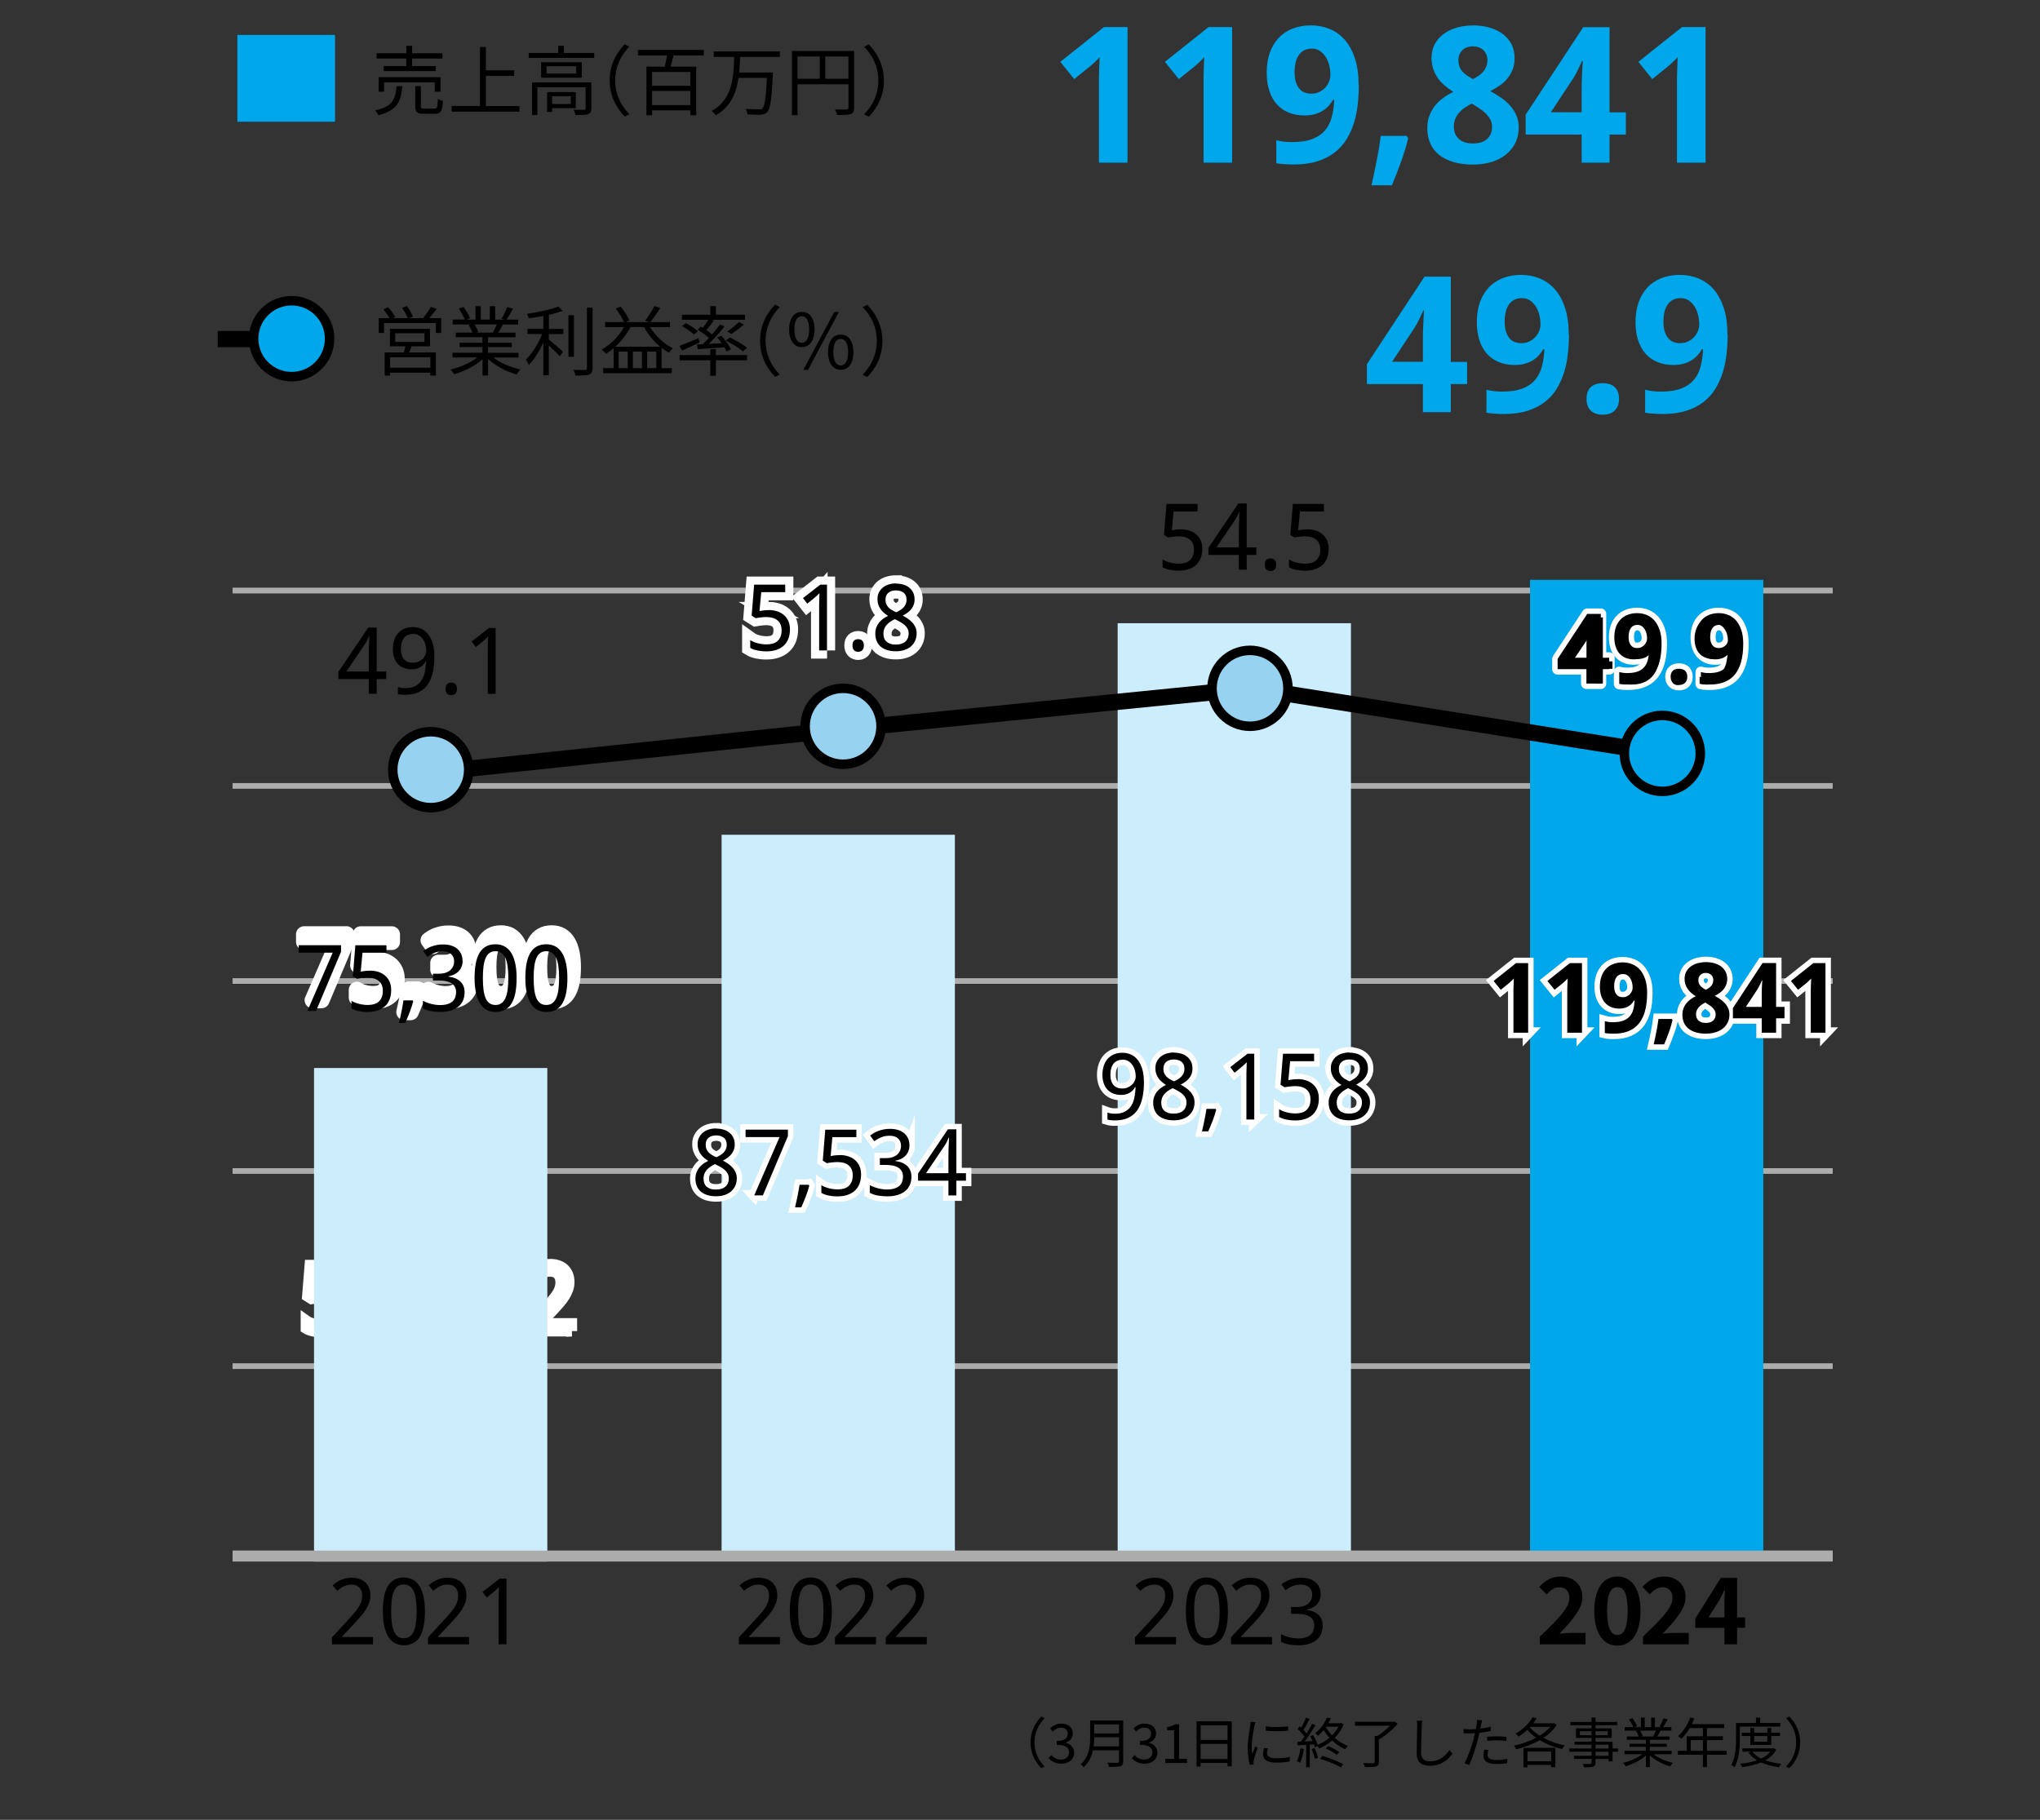
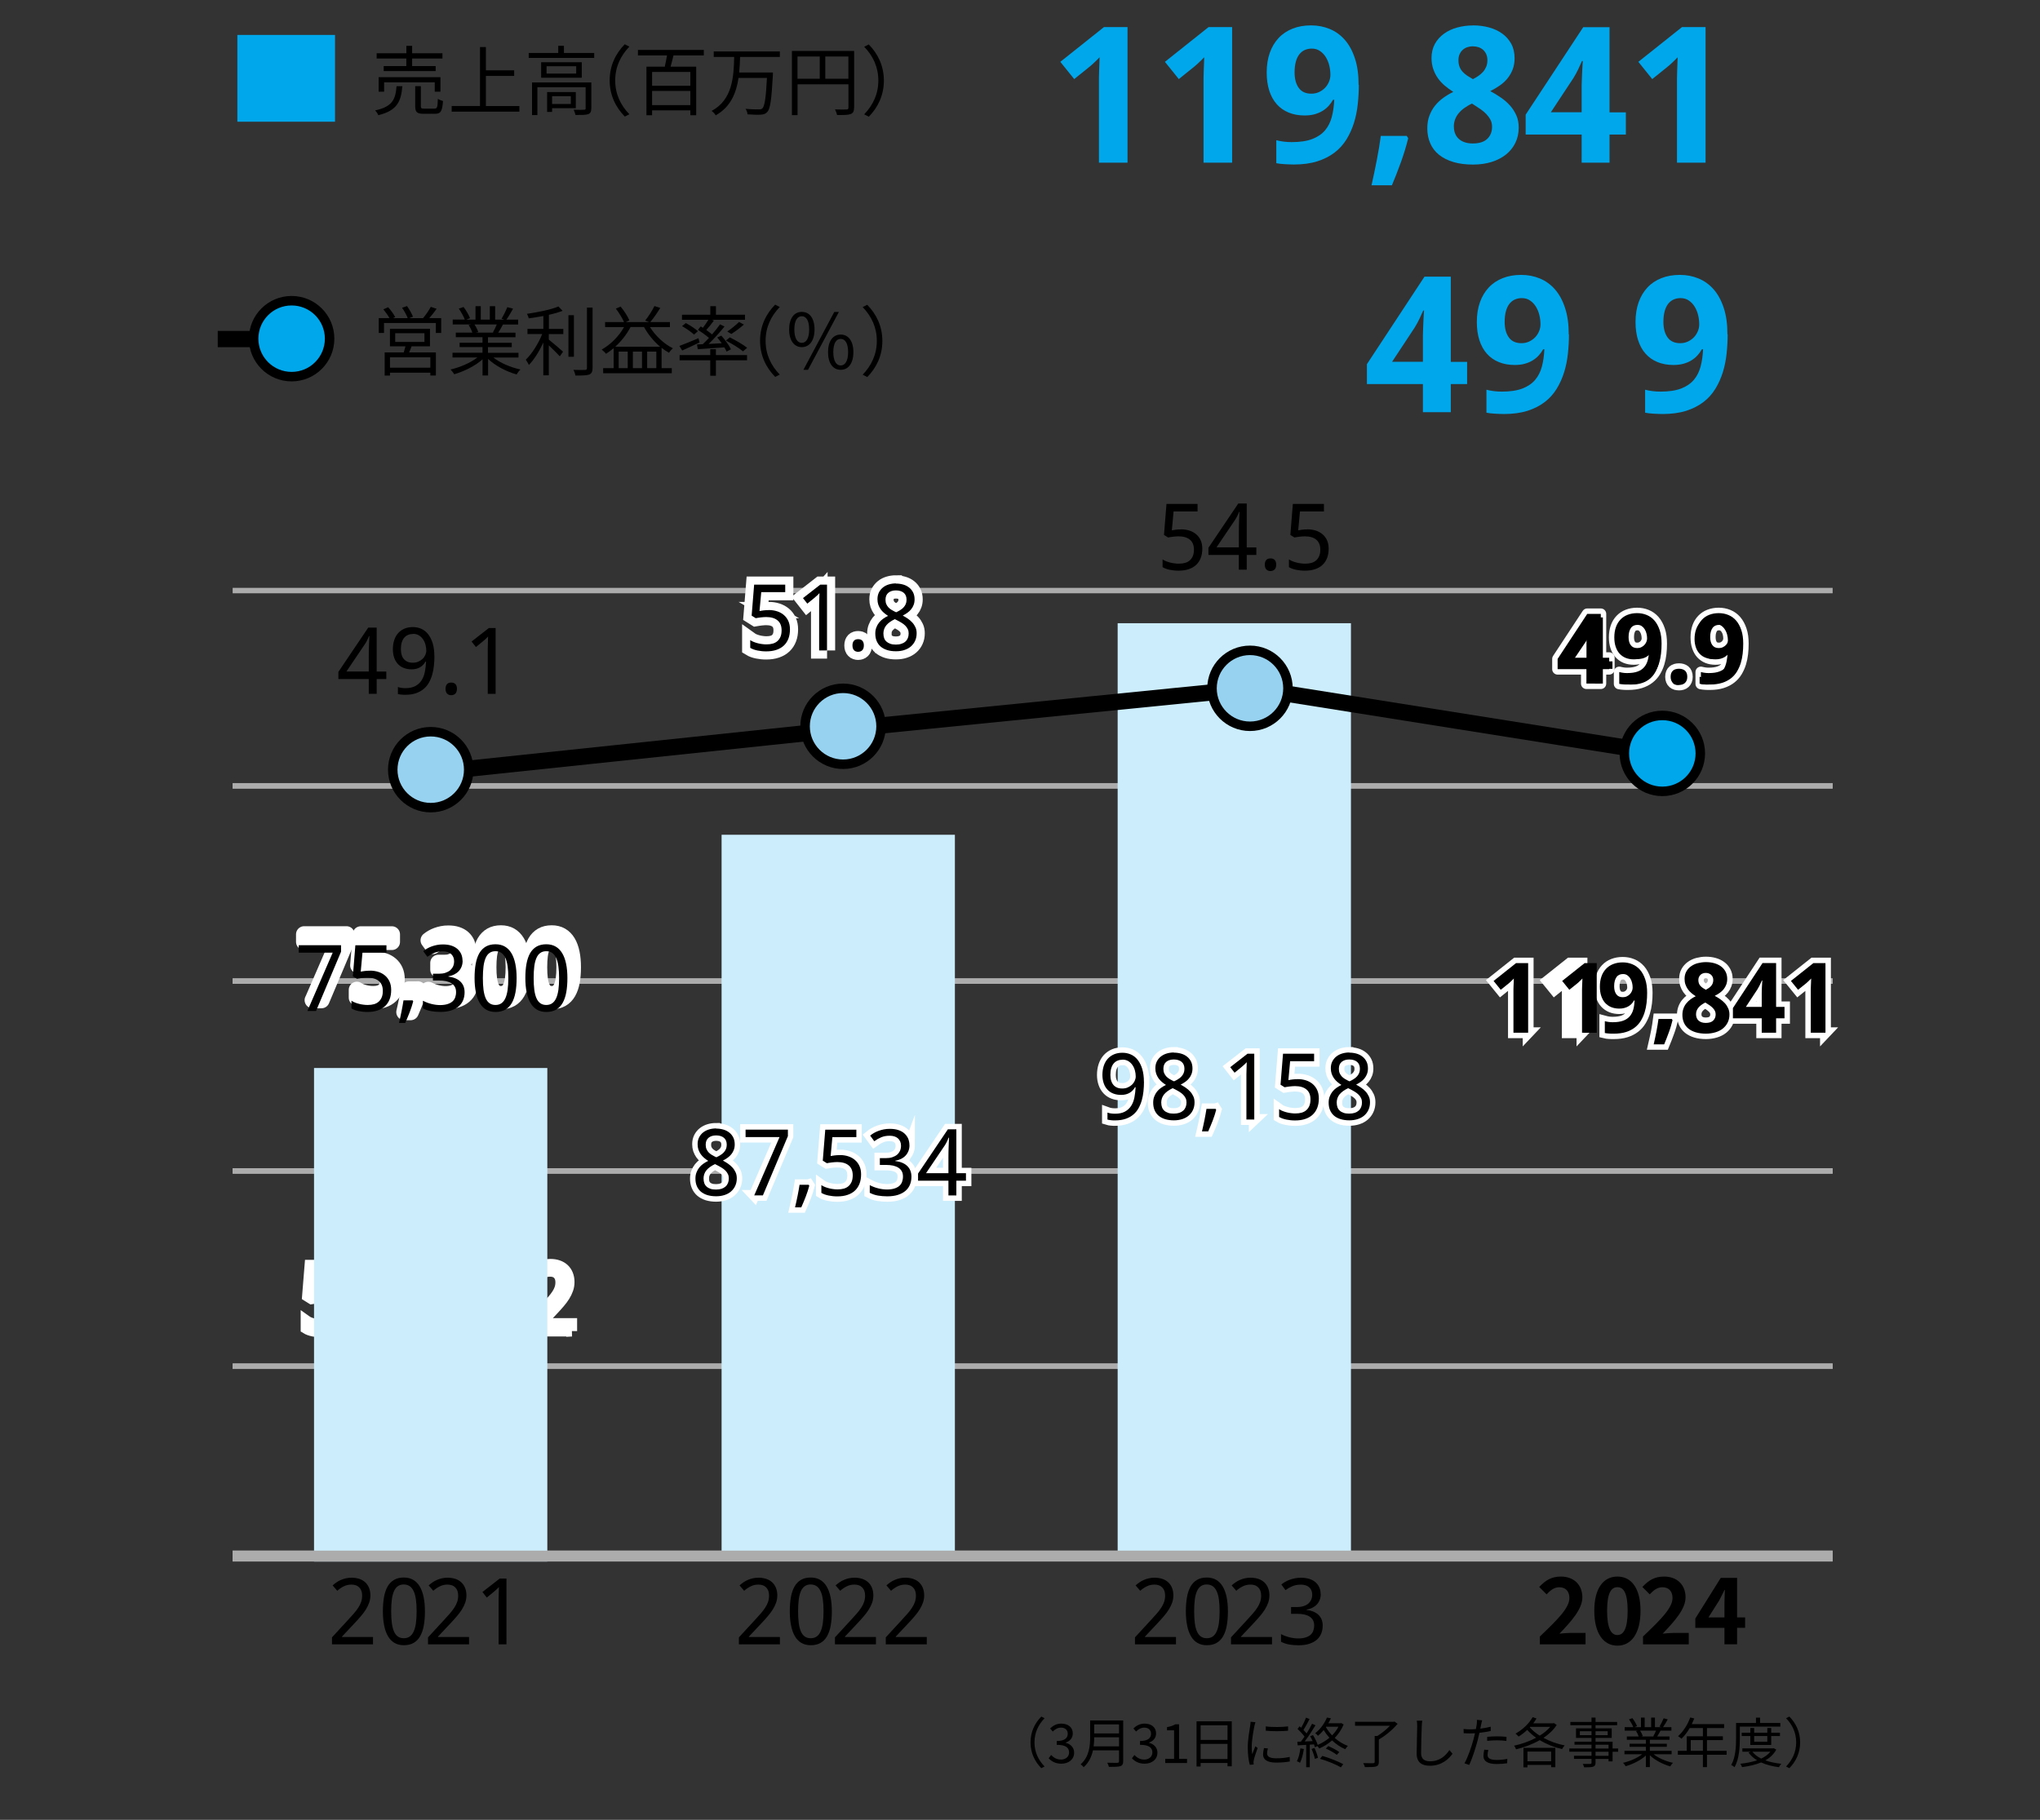
<svg xmlns="http://www.w3.org/2000/svg" id="_レイヤー_2" data-name="レイヤー_2" viewBox="0 0 376 335.51">
  <rect x="0" y="0" width="376" height="335.51" fill="#333333" stroke="none" />
  <defs>
    <style>
      .cls-1 {
        fill: #00a7eb;
      }

      .cls-2, .cls-3 {
        fill: #00a7eb;
      }

      .cls-2, .cls-4 {
        stroke-width: 1.75px;
      }

      .cls-2, .cls-4, .cls-5, .cls-6, .cls-7, .cls-8, .cls-9, .cls-10, .cls-11 {
        stroke-miterlimit: 10;
      }

      .cls-2, .cls-4, .cls-8 {
        stroke: #000;
      }

      .cls-4 {
        fill: #97d3f0;
      }

      .cls-5, .cls-6, .cls-12, .cls-13, .cls-7 {
        fill: #fff;
      }

      .cls-5, .cls-6, .cls-12, .cls-13, .cls-7, .cls-9 {
        stroke: #fff;
      }

      .cls-5, .cls-13, .cls-8 {
        stroke-width: 3px;
      }

      .cls-6, .cls-12, .cls-13 {
        stroke-linecap: round;
      }

      .cls-6, .cls-12, .cls-7, .cls-9, .cls-10 {
        stroke-width: 2px;
      }

      .cls-14, .cls-8, .cls-10, .cls-11 {
        fill: none;
      }

      .cls-15 {
        fill: #ccedfb;
      }

      .cls-12, .cls-13 {
        stroke-linejoin: round;
      }

      .cls-10, .cls-11 {
        stroke: #acacac;
      }
    </style>
  </defs>
  <g id="_レイヤー_1-2" data-name="レイヤー_1">
    <g>
      <path class="cls-3" d="M270.41,70.81h-3.01v5.18h-5.14v-5.18h-10.32v-3.67l10.61-16.13h4.85v15.71h3.01v4.1ZM262.26,66.71v-4.24c0-.15,0-.36,0-.64s.01-.59.03-.95.03-.72.04-1.09c.02-.38.03-.74.05-1.08.02-.34.03-.64.05-.9.02-.26.03-.44.04-.56h-.15c-.21.48-.44.99-.69,1.52-.26.54-.55,1.07-.88,1.61l-4.17,6.32h5.67Z" />
      <path class="cls-3" d="M289.18,61.67c0,1.2-.07,2.39-.2,3.58s-.36,2.33-.7,3.41c-.34,1.08-.79,2.09-1.37,3.03-.58.94-1.3,1.75-2.19,2.43s-1.94,1.22-3.18,1.62c-1.24.39-2.69.59-4.35.59-.24,0-.5,0-.79-.02s-.57-.03-.86-.04c-.29-.02-.57-.04-.85-.07-.27-.03-.51-.07-.72-.11v-4.24c.42.11.87.2,1.36.26s.98.09,1.48.09c1.54,0,2.8-.19,3.79-.57s1.78-.92,2.36-1.61.99-1.51,1.24-2.47.4-2.01.45-3.16h-.22c-.23.41-.5.79-.82,1.14-.32.35-.7.66-1.13.92-.43.26-.92.47-1.47.62-.55.15-1.16.22-1.83.22-1.08,0-2.06-.18-2.92-.53-.87-.35-1.6-.87-2.2-1.54-.6-.67-1.06-1.5-1.38-2.48-.32-.98-.48-2.1-.48-3.37,0-1.36.19-2.57.57-3.64s.93-1.98,1.63-2.73,1.56-1.32,2.57-1.72c1.01-.4,2.14-.6,3.39-.6s2.38.22,3.45.66c1.07.44,2,1.11,2.79,2.01.79.9,1.41,2.04,1.86,3.42.46,1.38.68,3,.68,4.87ZM280.49,54.96c-.47,0-.89.09-1.28.26s-.72.44-1,.79c-.28.36-.5.81-.65,1.37-.15.55-.23,1.2-.23,1.96,0,1.21.26,2.17.77,2.87.51.71,1.29,1.06,2.32,1.06.52,0,1-.1,1.44-.31.43-.21.8-.47,1.11-.8s.54-.7.71-1.11.25-.83.25-1.25c0-.58-.07-1.16-.21-1.73s-.36-1.09-.65-1.56c-.29-.46-.65-.83-1.08-1.12-.43-.29-.93-.43-1.5-.43Z" />
-       <path class="cls-3" d="M292.42,73.55c0-.54.08-.99.23-1.36.15-.37.37-.67.64-.9.27-.23.59-.39.96-.5s.76-.15,1.18-.15c.4,0,.78.05,1.14.15.36.1.68.27.95.5.27.23.49.53.65.9.16.37.24.82.24,1.36s-.08.95-.24,1.32c-.16.36-.38.67-.65.91s-.59.41-.95.52c-.36.11-.74.16-1.14.16-.42,0-.82-.05-1.18-.16s-.68-.28-.96-.52-.49-.54-.64-.91c-.15-.36-.23-.8-.23-1.32Z" />
      <path class="cls-3" d="M318.43,61.67c0,1.2-.07,2.39-.2,3.58s-.36,2.33-.7,3.41c-.34,1.08-.79,2.09-1.37,3.03-.58.94-1.3,1.75-2.19,2.43s-1.94,1.22-3.18,1.62c-1.24.39-2.69.59-4.35.59-.24,0-.5,0-.79-.02s-.57-.03-.86-.04c-.29-.02-.57-.04-.85-.07-.27-.03-.51-.07-.72-.11v-4.24c.42.11.87.2,1.36.26s.98.09,1.48.09c1.54,0,2.8-.19,3.79-.57s1.78-.92,2.36-1.61.99-1.51,1.24-2.47.4-2.01.45-3.16h-.22c-.23.41-.5.79-.82,1.14-.32.35-.7.66-1.13.92-.43.26-.92.47-1.47.62-.55.15-1.16.22-1.83.22-1.08,0-2.06-.18-2.92-.53-.87-.35-1.6-.87-2.2-1.54-.6-.67-1.06-1.5-1.38-2.48-.32-.98-.48-2.1-.48-3.37,0-1.36.19-2.57.57-3.64s.93-1.98,1.63-2.73,1.56-1.32,2.57-1.72c1.01-.4,2.14-.6,3.39-.6s2.38.22,3.45.66c1.07.44,2,1.11,2.79,2.01.79.9,1.41,2.04,1.86,3.42.46,1.38.68,3,.68,4.87ZM309.75,54.96c-.47,0-.89.09-1.28.26s-.72.44-1,.79c-.28.36-.5.81-.65,1.37-.15.55-.23,1.2-.23,1.96,0,1.21.26,2.17.77,2.87.51.71,1.29,1.06,2.32,1.06.52,0,1-.1,1.44-.31.43-.21.8-.47,1.11-.8s.54-.7.71-1.11.25-.83.25-1.25c0-.58-.07-1.16-.21-1.73s-.36-1.09-.65-1.56c-.29-.46-.65-.83-1.08-1.12-.43-.29-.93-.43-1.5-.43Z" />
    </g>
    <g>
-       <line class="cls-11" x1="42.88" y1="108.88" x2="337.78" y2="108.88" />
      <line class="cls-11" x1="42.88" y1="144.88" x2="337.78" y2="144.88" />
      <line class="cls-11" x1="42.88" y1="180.88" x2="337.78" y2="180.88" />
      <line class="cls-11" x1="42.88" y1="215.88" x2="337.78" y2="215.88" />
      <line class="cls-11" x1="42.88" y1="251.88" x2="337.78" y2="251.88" />
      <line class="cls-10" x1="42.88" y1="286.88" x2="337.78" y2="286.88" />
    </g>
    <rect class="cls-3" x="43.75" y="6.44" width="18" height="16" />
    <line class="cls-8" x1="40.13" y1="62.51" x2="53.75" y2="62.51" />
    <circle class="cls-2" cx="53.75" cy="62.44" r="7" />
    <g>
      <path d="M74.16,15.89c-.24,2.84-.97,4.5-4.44,5.35-.08-.27-.36-.67-.59-.88,3.21-.69,3.77-2.04,3.96-4.47h1.06ZM74.9,10.79h-5.48v-.97h5.48v-1.37h1.06v1.37h5.59v.97h-5.59v1.39h4.34v.92h-9.58v-.92h4.17v-1.39ZM80.13,16.9v-1.72h-9.33v1.72h-1.01v-2.67h11.39v2.67h-1.05ZM80.06,20.03c.52,0,.6-.24.64-1.81.24.17.66.32.95.41-.13,1.88-.41,2.35-1.5,2.35h-2.04c-1.26,0-1.58-.31-1.58-1.39v-3.71h1.04v3.7c0,.38.1.45.64.45h1.85Z" />
      <path d="M95.73,19.54v1.04h-12.48v-1.04h5.22v-10.87h1.09v4.29h5.21v1.04h-5.21v5.55h6.16Z" />
      <path d="M109.52,9.77v.91h-12.07v-.91h5.44v-1.33h1.05v1.33h5.59ZM108.98,20c0,.56-.13.87-.56,1.05-.46.15-1.19.15-2.35.15-.06-.28-.2-.7-.34-.97.9.03,1.68.03,1.93,0,.24,0,.28-.07.28-.27v-3.88h-8.89v5.14h-.99v-6.02h10.93v4.79ZM107.23,11.47v2.86h-7.49v-2.86h7.49ZM106.2,12.21h-5.46v1.36h5.46v-1.36ZM101.76,19.94v.7h-.92v-3.66h5.29v2.96h-4.37ZM101.76,17.74v1.43h3.45v-1.43h-3.45Z" />
      <path d="M115.16,8.17l.84.43c-1.61,1.67-2.61,3.74-2.61,6.23s.99,4.57,2.61,6.23l-.84.43c-1.68-1.71-2.79-3.94-2.79-6.67s1.11-4.96,2.79-6.67Z" />
      <path d="M124.13,10.22c-.17.71-.35,1.44-.53,2.07h4.72v8.96h-1.08v-.91h-7.05v.91h-1.04v-8.96h3.38c.14-.62.29-1.39.41-2.07h-5.36v-1.02h12.14v1.02h-5.59ZM127.24,13.27h-7.05v2.54h7.05v-2.54ZM127.24,19.38v-2.62h-7.05v2.62h7.05Z" />
      <path d="M136.41,10.51c-.03.92-.07,1.89-.17,2.86h6.22s0,.36-.01.5c-.25,4.51-.48,6.18-1.02,6.77-.32.35-.66.46-1.19.5s-1.5.01-2.47-.06c-.01-.31-.15-.73-.36-1.02,1.05.11,2.06.11,2.44.11.32,0,.49-.03.66-.18.42-.38.66-1.92.85-5.62h-5.24c-.41,2.75-1.44,5.35-4.2,6.89-.17-.28-.48-.62-.76-.81,3.88-2.06,4.08-6.37,4.16-9.95h-3.77v-1.01h12.19v1.01h-7.33Z" />
      <path d="M157.42,19.84c0,.67-.17,1.01-.64,1.19-.46.17-1.25.18-2.49.18-.06-.28-.24-.76-.39-1.04.95.04,1.86.03,2.13.01.25,0,.35-.08.35-.35v-4.29h-9.38v5.69h-1.04v-11.84h11.47v10.44ZM146.99,14.52h4.1v-4.1h-4.1v4.1ZM156.37,14.52v-4.1h-4.26v4.1h4.26Z" />
      <path d="M160.12,21.51l-.84-.43c1.61-1.67,2.61-3.74,2.61-6.23s-.99-4.57-2.61-6.23l.84-.43c1.68,1.71,2.79,3.94,2.79,6.67s-1.11,4.96-2.79,6.67Z" />
    </g>
    <g>
      <path d="M81.32,58.65v2.73h-.99v-1.83h-9.55v1.83h-.97v-2.73h1.98c-.27-.49-.73-1.13-1.13-1.62l.88-.39c.5.55,1.06,1.32,1.3,1.82l-.42.2h2.73c-.2-.55-.64-1.33-1.04-1.92l.91-.31c.42.59.91,1.43,1.09,1.96l-.69.27h2.55c.5-.6,1.11-1.47,1.43-2.09l1.08.36c-.42.59-.91,1.22-1.36,1.72h2.2ZM75.86,63.85c-.14.39-.29.77-.45,1.12h4.93v4.26h-1.02v-.52h-7.44v.53h-.98v-4.27h3.52c.1-.35.22-.76.31-1.12h-2.86v-3.24h7.38v3.24h-3.39ZM79.32,65.88h-7.44v1.91h7.44v-1.91ZM72.84,63.04h5.39v-1.61h-5.39v1.61Z" />
      <path d="M90.93,65.91c1.27,1.01,3.21,1.83,5,2.21-.24.22-.56.63-.7.92-1.88-.53-3.92-1.58-5.27-2.87v3.05h-1.02v-2.98c-1.34,1.22-3.39,2.23-5.23,2.76-.14-.27-.45-.66-.67-.88,1.74-.39,3.68-1.23,4.94-2.21h-4.58v-.88h5.53v-1.04h-4.22v-.8h4.22v-1.02h-4.92v-.85h3.05c-.13-.42-.41-.98-.69-1.4l.49-.1h-3.42v-.9h2.23c-.2-.56-.69-1.4-1.11-2.03l.88-.29c.48.63.98,1.5,1.19,2.06l-.71.27h1.72v-2.48h.97v2.48h1.67v-2.48h.98v2.48h1.7l-.52-.17c.36-.59.81-1.5,1.06-2.13l1.06.28c-.39.71-.84,1.48-1.23,2.02h2.17v.9h-2.8c-.28.53-.59,1.08-.87,1.5h3.18v.85h-5.07v1.02h4.38v.8h-4.38v1.04h5.62v.88h-4.65ZM87.45,59.82c.29.43.59,1.02.7,1.4l-.45.1h3.29l-.14-.04c.24-.41.52-.98.71-1.46h-4.12Z" />
      <path d="M101.15,60.64h2.68v.95h-2.68v1.02c.63.49,2.23,1.86,2.63,2.23l-.6.85c-.42-.46-1.32-1.36-2.03-2.02v5.52h-1.01v-6.04c-.73,1.6-1.71,3.18-2.66,4.13-.13-.28-.39-.71-.57-.97,1.12-1.06,2.34-3,3.03-4.73h-2.72v-.95h2.93v-2.37c-.91.17-1.83.31-2.7.43-.04-.25-.2-.6-.32-.83,2.04-.31,4.48-.78,5.79-1.36l.77.8c-.7.28-1.58.53-2.52.74v2.58ZM105.78,65.77h-1.01v-7.66h1.01v7.66ZM109.22,56.72v11.12c0,.71-.2,1.04-.63,1.22-.46.15-1.25.18-2.52.18-.06-.28-.21-.76-.38-1.05.98.03,1.86.03,2.13.01.25,0,.36-.08.36-.35v-11.14h1.04Z" />
      <path d="M119.79,60.29c1.01,1.62,2.63,3.15,4.23,3.92-.22.18-.56.57-.71.83-.46-.25-.92-.56-1.37-.91v3.74h1.88v.94h-12.65v-.94h1.93v-3.68c-.45.39-.92.73-1.4,1.04-.15-.21-.56-.6-.8-.78,1.65-.94,3.15-2.42,4.12-4.15h-3.49v-.92h3.49c-.31-.71-.94-1.74-1.51-2.48l.88-.38c.64.79,1.32,1.82,1.61,2.54l-.64.32h4.29l-.74-.27c.57-.71,1.32-1.86,1.71-2.68l1.08.34c-.56.9-1.26,1.93-1.85,2.61h3.63v.92h-3.67ZM121.67,63.92c-1.16-.98-2.23-2.27-2.97-3.63h-2.48c-.73,1.39-1.71,2.62-2.82,3.63h8.26ZM115.7,64.82h-1.67v3.05h1.67v-3.05ZM118.33,64.82h-1.68v3.05h1.68v-3.05ZM120.97,67.87v-3.05h-1.69v3.05h1.69Z" />
      <path d="M128.93,63.14c-1.11.52-2.26,1.08-3.19,1.48l-.52-.84c.9-.32,2.21-.88,3.52-1.43l.2.78ZM131.95,65.46h5.74v.97h-5.74v2.84h-1.04v-2.84h-5.65v-.97h5.65v-1.08h1.04v1.08ZM129.55,60.43c.36-.46.74-1.02,1.01-1.47h-4.86v-.94h5.22v-1.57h1.04v1.57h5.35v.94h-6.09l.36.14c-.43.6-.95,1.25-1.4,1.74.39.28.77.56,1.06.81.56-.64,1.08-1.29,1.47-1.85l.83.39c-.83,1.04-1.92,2.25-2.93,3.22l2.41-.13c-.27-.38-.55-.74-.83-1.06l.76-.34c.69.77,1.46,1.81,1.77,2.52l-.8.42c-.1-.22-.24-.5-.41-.78-1.78.13-3.56.24-4.9.34l-.14-.88c.31-.01.67-.03,1.05-.04.36-.35.76-.74,1.15-1.16-.55-.48-1.36-1.06-2.03-1.5l.52-.62.39.25ZM127.91,61.68c-.46-.45-1.41-1.11-2.2-1.55l.7-.57c.77.41,1.75,1.05,2.23,1.5l-.73.63ZM136.94,64.78c-.67-.59-2.06-1.43-3.15-1.99l.73-.59c1.06.52,2.47,1.34,3.19,1.92l-.77.66ZM137.12,59.83c-.71.64-1.61,1.29-2.33,1.74l-.74-.45c.69-.46,1.62-1.22,2.16-1.76l.91.48Z" />
      <path d="M142.88,56.17l.84.43c-1.61,1.67-2.61,3.74-2.61,6.23s.99,4.57,2.61,6.23l-.84.43c-1.68-1.71-2.79-3.94-2.79-6.67s1.11-4.96,2.79-6.67Z" />
      <path d="M145.45,60.74c0-2.06.92-3.24,2.34-3.24s2.34,1.18,2.34,3.24-.94,3.26-2.34,3.26-2.34-1.19-2.34-3.26ZM149.14,60.74c0-1.65-.55-2.44-1.36-2.44s-1.37.79-1.37,2.44.56,2.47,1.37,2.47,1.36-.83,1.36-2.47ZM153.77,57.51h.85l-5.69,10.67h-.85l5.69-10.67ZM152.62,64.92c0-2.06.92-3.24,2.33-3.24s2.34,1.18,2.34,3.24-.92,3.26-2.34,3.26-2.33-1.19-2.33-3.26ZM156.32,64.92c0-1.64-.55-2.44-1.37-2.44s-1.36.8-1.36,2.44.55,2.46,1.36,2.46,1.37-.83,1.37-2.46Z" />
      <path d="M159.84,69.51l-.84-.43c1.61-1.67,2.61-3.74,2.61-6.23s-.99-4.57-2.61-6.23l.84-.43c1.68,1.71,2.79,3.94,2.79,6.67s-1.11,4.96-2.79,6.67Z" />
    </g>
    <g>
      <path class="cls-3" d="M207.83,29.99h-5.28v-14.46c0-.3,0-.65,0-1.07s.02-.85.03-1.3c.02-.45.03-.9.05-1.36.02-.46.03-.87.04-1.25-.06.07-.15.17-.29.31s-.29.29-.46.45-.35.33-.53.5c-.18.17-.36.33-.53.46l-2.87,2.31-2.56-3.18,8.05-6.41h4.34v24.99Z" />
      <path class="cls-3" d="M227.11,29.99h-5.28v-14.46c0-.3,0-.65,0-1.07s.02-.85.03-1.3c.02-.45.03-.9.05-1.36.02-.46.03-.87.04-1.25-.06.07-.15.17-.29.31s-.29.29-.46.45-.35.33-.53.5c-.18.17-.36.33-.53.46l-2.87,2.31-2.56-3.18,8.05-6.41h4.34v24.99Z" />
      <path class="cls-3" d="M250.45,15.67c0,1.2-.07,2.39-.2,3.58s-.36,2.33-.7,3.41c-.34,1.08-.79,2.09-1.37,3.03-.58.94-1.3,1.75-2.19,2.43s-1.94,1.22-3.18,1.62c-1.24.39-2.69.59-4.35.59-.24,0-.5,0-.79-.02s-.57-.03-.86-.04c-.29-.02-.57-.04-.85-.07-.27-.03-.51-.07-.72-.11v-4.24c.42.11.87.2,1.36.26s.98.09,1.48.09c1.54,0,2.8-.19,3.79-.57s1.78-.92,2.36-1.61.99-1.51,1.24-2.47.4-2.01.45-3.16h-.22c-.23.41-.5.79-.82,1.14-.32.35-.7.66-1.13.92-.43.26-.92.47-1.47.62-.55.15-1.16.22-1.83.22-1.08,0-2.06-.18-2.92-.53-.87-.35-1.6-.87-2.2-1.54-.6-.67-1.06-1.5-1.38-2.48-.32-.98-.48-2.1-.48-3.37,0-1.36.19-2.57.57-3.64s.93-1.98,1.63-2.73,1.56-1.32,2.57-1.72c1.01-.4,2.14-.6,3.39-.6s2.38.22,3.45.66c1.07.44,2,1.11,2.79,2.01.79.9,1.41,2.04,1.86,3.42.46,1.38.68,3,.68,4.87ZM241.77,8.96c-.47,0-.89.09-1.28.26s-.72.44-1,.79c-.28.36-.5.81-.65,1.37-.15.55-.23,1.2-.23,1.96,0,1.21.26,2.17.77,2.87.51.71,1.29,1.06,2.32,1.06.52,0,1-.1,1.44-.31.43-.21.8-.47,1.11-.8s.54-.7.71-1.11.25-.83.25-1.25c0-.58-.07-1.16-.21-1.73s-.36-1.09-.65-1.56c-.29-.46-.65-.83-1.08-1.12-.43-.29-.93-.43-1.5-.43Z" />
      <path class="cls-3" d="M259.29,25.07l.26.41c-.16.66-.35,1.36-.57,2.09-.22.73-.47,1.48-.73,2.22-.27.75-.55,1.49-.84,2.24-.29.75-.58,1.46-.86,2.13h-3.76c.17-.74.34-1.51.5-2.31s.32-1.59.48-2.38c.15-.79.29-1.56.42-2.32.12-.76.23-1.46.31-2.09h4.8Z" />
      <path class="cls-3" d="M271.51,4.68c1.04,0,2.02.13,2.94.38.92.25,1.73.63,2.43,1.13.69.5,1.25,1.13,1.66,1.88s.62,1.64.62,2.65c0,.75-.11,1.43-.34,2.04s-.54,1.16-.94,1.66c-.4.5-.87.94-1.42,1.32s-1.14.74-1.78,1.06c.66.35,1.31.75,1.94,1.18.63.43,1.19.92,1.68,1.46s.88,1.15,1.18,1.82c.3.67.44,1.42.44,2.26,0,1.04-.21,1.98-.62,2.82s-.99,1.56-1.73,2.15-1.63,1.05-2.66,1.37c-1.03.32-2.17.48-3.41.48-1.34,0-2.54-.15-3.59-.46-1.05-.31-1.93-.75-2.65-1.32s-1.26-1.27-1.63-2.1c-.37-.83-.56-1.77-.56-2.8,0-.85.12-1.62.38-2.31s.59-1.3,1.03-1.85.94-1.03,1.52-1.45c.58-.42,1.2-.79,1.86-1.11-.56-.35-1.08-.74-1.57-1.15s-.91-.88-1.27-1.38c-.36-.51-.64-1.07-.85-1.68s-.32-1.29-.32-2.03c0-.99.21-1.86.62-2.61s.98-1.37,1.68-1.88,1.52-.89,2.44-1.14c.92-.25,1.89-.38,2.91-.38ZM267.97,23.34c0,.46.07.88.22,1.26.15.38.37.71.66.98.29.27.65.49,1.09.64.43.15.93.23,1.5.23,1.2,0,2.09-.28,2.68-.85.59-.56.89-1.31.89-2.23,0-.48-.1-.91-.3-1.29s-.46-.73-.77-1.06c-.31-.32-.67-.62-1.07-.9-.4-.27-.8-.54-1.2-.79l-.38-.24c-.5.25-.96.52-1.37.81-.41.29-.76.61-1.05.96-.29.35-.52.73-.67,1.14s-.24.85-.24,1.33ZM271.47,8.54c-.38,0-.73.06-1.05.17-.32.11-.6.28-.84.5s-.42.48-.56.8c-.14.32-.21.68-.21,1.08,0,.48.07.89.21,1.24s.34.66.58.92.53.51.85.72c.32.21.67.42,1.03.62.35-.18.69-.38,1.01-.6s.6-.46.85-.74.44-.6.59-.95c.15-.35.22-.76.22-1.21,0-.4-.07-.76-.21-1.08-.14-.32-.33-.59-.56-.8s-.52-.38-.85-.5c-.33-.11-.69-.17-1.08-.17Z" />
      <path class="cls-3" d="M299.67,24.81h-3.01v5.18h-5.14v-5.18h-10.32v-3.67l10.61-16.13h4.85v15.71h3.01v4.1ZM291.52,20.71v-4.24c0-.15,0-.36,0-.64s.01-.59.03-.95.03-.72.04-1.09c.02-.38.03-.74.05-1.08.02-.34.03-.64.05-.9.02-.26.03-.44.04-.56h-.15c-.21.48-.44.99-.69,1.52-.26.54-.55,1.07-.88,1.61l-4.17,6.32h5.67Z" />
      <path class="cls-3" d="M314.37,29.99h-5.28v-14.46c0-.3,0-.65,0-1.07s.02-.85.03-1.3c.02-.45.03-.9.05-1.36.02-.46.03-.87.04-1.25-.06.07-.15.17-.29.31s-.29.29-.46.45-.35.33-.53.5c-.18.17-.36.33-.53.46l-2.87,2.31-2.56-3.18,8.05-6.41h4.34v24.99Z" />
    </g>
    <rect class="cls-14" y="1.44" width="376" height="330" />
    <g>
      <path d="M191.93,316.47l.6.31c-1.15,1.19-1.86,2.67-1.86,4.45s.71,3.26,1.86,4.45l-.6.31c-1.2-1.22-1.99-2.81-1.99-4.76s.79-3.54,1.99-4.76Z" />
      <path d="M193.28,324.16l.46-.6c.43.45.99.84,1.82.84s1.49-.51,1.49-1.31c0-.85-.59-1.41-2.28-1.41v-.7c1.51,0,2.03-.59,2.03-1.34,0-.69-.48-1.13-1.24-1.13-.59,0-1.11.3-1.52.72l-.49-.57c.55-.52,1.2-.89,2.05-.89,1.23,0,2.13.65,2.13,1.81,0,.86-.53,1.41-1.3,1.69v.04c.86.21,1.55.84,1.55,1.82,0,1.27-1.05,2.03-2.35,2.03-1.15,0-1.87-.48-2.35-1Z" />
      <path d="M207.02,324.71c0,.52-.15.78-.52.9-.38.13-1.04.14-2.11.14-.05-.21-.19-.56-.31-.77.83.03,1.63.02,1.86.02.23-.01.31-.08.31-.3v-2h-4.8c-.25,1.13-.75,2.26-1.72,3.11-.1-.16-.4-.43-.55-.54,1.59-1.4,1.75-3.43,1.75-5.02v-3.06h6.09v7.52ZM206.25,321.97v-1.68h-4.57c0,.52-.03,1.09-.11,1.68h4.68ZM201.68,317.92v1.66h4.57v-1.66h-4.57Z" />
      <path d="M208.63,324.16l.46-.6c.43.45.99.84,1.82.84s1.49-.51,1.49-1.31c0-.85-.59-1.41-2.28-1.41v-.7c1.51,0,2.03-.59,2.03-1.34,0-.69-.48-1.13-1.24-1.13-.59,0-1.11.3-1.52.72l-.49-.57c.55-.52,1.2-.89,2.05-.89,1.23,0,2.13.65,2.13,1.81,0,.86-.53,1.41-1.3,1.69v.04c.86.21,1.55.84,1.55,1.82,0,1.27-1.05,2.03-2.35,2.03-1.15,0-1.87-.48-2.35-1Z" />
      <path d="M214.77,324.27h1.63v-5.26h-1.3v-.59c.65-.11,1.12-.28,1.52-.52h.7v6.37h1.47v.76h-4.02v-.76Z" />
      <path d="M227.03,317.35v8.29h-.78v-.61h-4.96v.65h-.75v-8.33h6.49ZM221.29,318.08v2.7h4.96v-2.7h-4.96ZM226.25,324.3v-2.79h-4.96v2.79h4.96Z" />
      <path d="M231.21,318.18c-.19.92-.5,2.71-.5,3.83,0,.49.03.91.09,1.4.17-.45.41-1.05.58-1.46l.42.32c-.26.71-.62,1.77-.71,2.24-.03.15-.06.34-.05.45,0,.11.02.25.03.35l-.72.05c-.2-.71-.37-1.86-.37-3.21,0-1.47.33-3.18.45-4.01.04-.23.07-.49.07-.71l.89.08c-.05.17-.14.49-.18.67ZM233.54,323.27c0,.46.33.9,1.69.9.9,0,1.67-.08,2.48-.26l.02.84c-.63.12-1.47.21-2.5.21-1.68,0-2.43-.56-2.43-1.5,0-.34.06-.69.17-1.18l.72.07c-.1.37-.15.65-.15.92ZM237.41,318.27v.81c-1.07.12-3.01.12-4.11,0v-.8c1.09.18,3.11.14,4.11,0Z" />
      <path d="M240.32,322.45c-.14.94-.38,1.9-.71,2.54-.12-.09-.42-.23-.58-.28.33-.61.54-1.5.65-2.38l.64.12ZM247.65,317.93c-.38.95-.96,1.78-1.64,2.48.72.64,1.56,1.16,2.42,1.47-.15.15-.37.42-.48.61-.87-.36-1.7-.93-2.43-1.62-.73.64-1.55,1.14-2.37,1.49-.07-.11-.2-.3-.32-.44l-.47.21c-.04-.15-.1-.34-.17-.53l-.78.05v4.16h-.66v-4.12c-.57.03-1.11.06-1.57.09l-.06-.66.66-.03c.21-.27.44-.59.66-.92-.31-.44-.83-1-1.29-1.41l.38-.49c.1.08.19.17.29.26.34-.56.69-1.31.9-1.86l.65.26c-.34.66-.76,1.45-1.13,2.01.22.22.42.45.58.65.39-.62.75-1.26,1.01-1.79l.63.28c-.57.95-1.33,2.12-1.99,2.98l1.47-.06c-.14-.31-.3-.62-.46-.9l.52-.21c.36.56.71,1.29.87,1.81.76-.32,1.51-.77,2.16-1.32-.4-.44-.76-.92-1.06-1.42-.31.37-.65.73-1.05,1.06-.11-.16-.35-.38-.51-.48,1.07-.83,1.79-1.97,2.16-2.88l.73.13c-.13.3-.29.61-.47.92h2.24l.13-.04.45.26ZM242.28,322.26c.27.57.54,1.33.64,1.82l-.57.19c-.1-.5-.35-1.25-.61-1.83l.54-.18ZM243.73,323.73c1.32.37,2.95,1.03,3.85,1.52l-.44.59c-.88-.53-2.51-1.2-3.85-1.58l.44-.53ZM244.82,321.91c.69.29,1.57.76,2.03,1.11l-.46.51c-.45-.36-1.32-.86-2.02-1.16l.45-.46ZM244.38,318.41c.3.54.69,1.05,1.14,1.53.47-.48.87-1.01,1.17-1.59h-2.26l-.05.06Z" />
      <path d="M257.6,317.81c-.87,1.04-2.24,2.19-3.46,2.89v4.13c0,.5-.14.73-.52.85-.38.11-1.04.11-2.06.11-.03-.21-.18-.53-.3-.74.82.03,1.6.03,1.82.02s.29-.07.29-.25v-4.77h.49c.83-.5,1.7-1.23,2.33-1.88h-6.44v-.73h7.11l.16-.05.58.42Z" />
      <path d="M262.05,318.25c-.05,1.13-.12,3.49-.12,4.98,0,1.1.69,1.49,1.64,1.49,1.83,0,2.86-1.03,3.58-2.07l.57.68c-.69.95-1.98,2.21-4.18,2.21-1.44,0-2.43-.6-2.43-2.23,0-1.48.1-4.01.1-5.06,0-.37-.02-.73-.08-1.02h1.01c-.05.34-.08.69-.09,1.02Z" />
      <path d="M272.99,317.96c-.04.21-.09.47-.15.74.65-.08,1.31-.2,1.92-.36v.79c-.65.15-1.38.26-2.08.34-.09.44-.2.9-.32,1.34-.36,1.42-1.04,3.48-1.56,4.58l-.88-.3c.6-1.03,1.31-3.06,1.68-4.47.09-.33.18-.71.26-1.07-.33.02-.64.03-.92.03-.44,0-.8-.02-1.16-.04l-.03-.78c.48.06.84.07,1.2.07.33,0,.69-.02,1.08-.05.07-.35.12-.67.15-.87.04-.28.05-.62.03-.83l.96.08c-.06.22-.14.6-.18.8ZM274.18,323.54c0,.47.26.93,1.69.93.65,0,1.34-.07,1.95-.2l-.03.81c-.54.08-1.2.14-1.93.14-1.58,0-2.44-.48-2.44-1.47,0-.39.07-.76.15-1.18l.75.07c-.09.33-.14.64-.14.9ZM275.94,320.12c.59,0,1.19.03,1.73.09l-.02.76c-.51-.07-1.1-.12-1.68-.12-.63,0-1.24.03-1.86.1v-.74c.53-.05,1.19-.09,1.83-.09Z" />
      <path d="M286.92,318.02c-.58.92-1.44,1.71-2.43,2.38,1.16.63,2.52,1.12,3.9,1.39-.17.17-.37.48-.48.68-1.45-.33-2.87-.9-4.11-1.65-1.38.78-2.93,1.35-4.37,1.69-.06-.2-.23-.51-.36-.67,1.32-.28,2.77-.78,4.06-1.46-.62-.44-1.18-.92-1.64-1.45-.51.48-1.05.9-1.59,1.23-.12-.14-.4-.42-.57-.55,1.25-.68,2.46-1.8,3.16-3.03l.71.25c-.18.3-.38.6-.6.88h3.68l.13-.04.51.35ZM280.79,322.24h5.88v3.57h-.77v-.43h-4.37v.46h-.74v-3.6ZM281.53,322.93v1.78h4.37v-1.78h-4.37ZM281.96,318.46c.48.56,1.11,1.08,1.83,1.53.76-.47,1.44-1.02,1.94-1.62h-3.69l-.08.09Z" />
      <path d="M298.25,322.96h-1.03v1.77h-.74v-.45h-2.4v.69c0,.46-.14.63-.44.74-.31.11-.83.12-1.66.12-.04-.19-.16-.46-.26-.63.6.02,1.2,0,1.37,0,.19,0,.25-.07.25-.24v-.69h-3.23v-.57h3.23v-.75h-4.09v-.59h4.09v-.7h-3.14v-.55h3.14v-.7h-2.86v-1.76h2.86v-.58h-3.9v-.61h3.9v-.8h.74v.8h3.98v.61h-3.98v.58h2.98v1.76h-2.98v.7h3.14v1.25h1.03v.59ZM293.34,319.9v-.72h-2.15v.72h2.15ZM294.08,319.18v.72h2.24v-.72h-2.24ZM294.08,322.37h2.4v-.7h-2.4v.7ZM296.48,322.96h-2.4v.75h2.4v-.75Z" />
      <path d="M304.78,323.42c.91.72,2.29,1.31,3.57,1.58-.17.16-.4.45-.5.66-1.34-.38-2.8-1.13-3.76-2.05v2.18h-.73v-2.13c-.96.87-2.42,1.59-3.73,1.97-.1-.19-.32-.47-.48-.63,1.24-.28,2.63-.88,3.53-1.58h-3.27v-.63h3.95v-.74h-3.01v-.57h3.01v-.73h-3.51v-.61h2.18c-.09-.3-.29-.7-.49-1l.35-.07h-2.44v-.64h1.59c-.14-.4-.49-1-.79-1.45l.63-.21c.34.45.7,1.07.85,1.47l-.51.19h1.23v-1.77h.69v1.77h1.19v-1.77h.7v1.77h1.21l-.37-.12c.26-.42.58-1.07.76-1.52l.76.2c-.28.51-.6,1.06-.88,1.44h1.55v.64h-2c-.2.38-.42.77-.62,1.07h2.27v.61h-3.62v.73h3.13v.57h-3.13v.74h4.01v.63h-3.32ZM302.29,319.07c.21.31.42.73.5,1l-.32.07h2.35l-.1-.03c.17-.29.37-.7.51-1.04h-2.94Z" />
      <path d="M318.24,323.51h-3.62v2.29h-.75v-2.29h-4.62v-.72h1.64v-2.68h2.98v-1.52h-2.43c-.45.77-.98,1.45-1.52,1.97-.14-.12-.45-.37-.64-.47.94-.82,1.78-2.11,2.25-3.45l.75.18c-.14.35-.3.71-.46,1.05h5.96v.72h-3.16v1.52h2.93v.7h-2.93v1.98h3.62v.72ZM313.87,322.79v-1.98h-2.24v1.98h2.24Z" />
      <path d="M320.68,318.33v2.18c0,1.54-.12,3.79-.98,5.3-.13-.13-.44-.34-.61-.42.82-1.42.89-3.44.89-4.88v-2.86h3.67v-.98h.76v.98h3.73v.68h-7.46ZM327.39,322.56c-.45.86-1.15,1.5-2.01,1.99.87.31,1.87.52,2.94.63-.16.15-.35.44-.43.63-1.22-.16-2.34-.44-3.29-.88-1.06.44-2.28.71-3.52.86-.05-.18-.2-.46-.31-.62,1.08-.11,2.14-.31,3.08-.64-.64-.38-1.17-.86-1.57-1.43l.4-.15h-1.54v-.61h5.65l.13-.03.47.25ZM322.61,321.71v-1.65h-1.59v-.61h1.59v-.87h.71v.87h2.42v-.87h.72v.87h1.61v.61h-1.61v1.65h-3.85ZM322.99,322.95c.38.51.94.93,1.62,1.27.69-.33,1.28-.74,1.69-1.27h-3.31ZM323.32,320.06v1.05h2.42v-1.05h-2.42Z" />
      <path d="M329.8,325.99l-.6-.31c1.15-1.19,1.86-2.67,1.86-4.45s-.71-3.26-1.86-4.45l.6-.31c1.2,1.22,1.99,2.81,1.99,4.76s-.79,3.54-1.99,4.76Z" />
    </g>
    <g>
      <line class="cls-11" x1="42.88" y1="108.88" x2="337.78" y2="108.88" />
      <line class="cls-11" x1="42.88" y1="144.88" x2="337.78" y2="144.88" />
      <line class="cls-11" x1="42.88" y1="180.88" x2="337.78" y2="180.88" />
      <line class="cls-11" x1="42.88" y1="215.88" x2="337.78" y2="215.88" />
      <line class="cls-11" x1="42.88" y1="251.88" x2="337.78" y2="251.88" />
      <g>
        <path d="M68.76,303.16h-7.57v-1.29l2.91-3.16c.42-.45.79-.86,1.11-1.23s.6-.73.83-1.09c.23-.35.41-.71.53-1.07s.18-.75.18-1.17c0-.33-.05-.61-.14-.86s-.23-.46-.4-.63c-.17-.17-.38-.31-.62-.39s-.5-.13-.8-.13c-.53,0-1,.11-1.42.32-.42.21-.83.48-1.21.82l-.85-.99c.22-.2.46-.39.71-.56.25-.18.53-.33.82-.45s.6-.23.93-.3.67-.11,1.03-.11c.53,0,1.01.08,1.44.22.43.15.79.36,1.09.64.3.28.53.62.69,1.02.16.4.25.85.25,1.36,0,.47-.07.92-.22,1.35-.15.43-.35.84-.61,1.26-.26.41-.56.83-.92,1.24-.36.42-.74.85-1.16,1.29l-2.33,2.48v.07h5.72v1.38Z" />
        <path d="M78.32,297.07c0,.98-.07,1.86-.21,2.63-.14.78-.37,1.43-.68,1.97-.31.54-.71.95-1.21,1.23s-1.09.42-1.79.42c-.65,0-1.22-.14-1.71-.42-.48-.28-.89-.69-1.2-1.23-.32-.54-.56-1.19-.71-1.97-.16-.77-.24-1.65-.24-2.63s.07-1.86.21-2.63c.14-.78.37-1.43.67-1.96.31-.54.71-.94,1.2-1.22.49-.28,1.08-.42,1.78-.42.66,0,1.23.14,1.72.42.49.28.89.69,1.21,1.22.32.54.56,1.19.72,1.96s.24,1.66.24,2.64ZM72.1,297.07c0,.83.04,1.55.12,2.17s.22,1.14.4,1.55.42.72.72.93c.3.21.66.31,1.08.31s.79-.1,1.09-.31c.3-.2.54-.51.73-.92.19-.41.33-.92.42-1.55.09-.62.13-1.35.13-2.19s-.04-1.55-.13-2.17c-.09-.62-.22-1.13-.42-1.54-.19-.41-.44-.72-.73-.92-.3-.2-.66-.31-1.09-.31s-.79.1-1.08.31c-.3.21-.54.51-.72.92s-.32.92-.4,1.54-.12,1.34-.12,2.17Z" />
        <path d="M86.46,303.16h-7.57v-1.29l2.91-3.16c.42-.45.79-.86,1.11-1.23s.6-.73.83-1.09c.23-.35.41-.71.53-1.07s.18-.75.18-1.17c0-.33-.05-.61-.14-.86s-.23-.46-.4-.63c-.17-.17-.38-.31-.62-.39s-.5-.13-.8-.13c-.53,0-1,.11-1.42.32-.42.21-.83.48-1.21.82l-.85-.99c.22-.2.46-.39.71-.56.25-.18.53-.33.82-.45s.6-.23.93-.3.67-.11,1.03-.11c.53,0,1.01.08,1.44.22.43.15.79.36,1.09.64.3.28.53.62.69,1.02.16.4.25.85.25,1.36,0,.47-.07.92-.22,1.35-.15.43-.35.84-.61,1.26-.26.41-.56.83-.92,1.24-.36.42-.74.85-1.16,1.29l-2.33,2.48v.07h5.72v1.38Z" />
        <path d="M93.36,303.16h-1.46v-7.58c0-.24,0-.49,0-.76,0-.27,0-.54.02-.81,0-.27.02-.53.02-.77,0-.25.02-.46.02-.65-.09.1-.18.19-.25.26s-.15.14-.22.21c-.07.07-.15.14-.24.21s-.18.16-.3.26l-1.23,1-.8-1.02,3.18-2.48h1.25v12.13Z" />
      </g>
      <g>
        <path class="cls-7" d="M59.84,237.95c.55,0,1.06.08,1.53.23.47.15.89.38,1.24.68.35.3.63.67.83,1.11.2.44.3.96.3,1.54,0,.63-.09,1.2-.28,1.7-.19.5-.47.93-.84,1.28-.37.35-.83.62-1.37.8-.55.19-1.17.28-1.88.28-.28,0-.56-.01-.83-.04-.27-.03-.54-.07-.79-.12-.25-.05-.49-.12-.72-.2-.23-.08-.43-.18-.61-.29v-1.43c.18.13.4.24.64.34.25.1.51.18.78.25s.54.12.82.15c.27.04.53.05.76.05.44,0,.83-.05,1.17-.15.34-.1.63-.26.87-.48s.42-.49.55-.81.19-.71.19-1.16c0-.79-.24-1.4-.73-1.81s-1.2-.63-2.12-.63c-.15,0-.31,0-.49.02-.17.01-.35.03-.52.05-.17.02-.34.05-.5.07-.16.03-.29.05-.41.07l-.75-.47.46-5.71h5.73v1.38h-4.42l-.32,3.48c.18-.03.41-.07.7-.11.29-.04.64-.06,1.03-.06Z" />
        <path class="cls-7" d="M73.21,238.44c0,.58-.03,1.16-.09,1.74-.06.58-.16,1.13-.31,1.66-.15.53-.35,1.02-.6,1.47s-.58.85-.97,1.18-.86.59-1.41.78-1.19.29-1.93.29c-.1,0-.22,0-.35,0s-.25-.01-.38-.03c-.13-.01-.25-.03-.37-.05-.12-.02-.23-.04-.32-.07v-1.29c.19.07.41.12.66.16s.48.05.72.05c.75,0,1.36-.13,1.84-.39.48-.26.86-.61,1.15-1.06s.48-.96.6-1.56c.12-.59.19-1.22.22-1.88h-.11c-.11.2-.24.38-.4.56-.15.17-.34.32-.55.45-.21.13-.45.23-.71.3-.27.07-.56.11-.89.11-.53,0-1-.08-1.43-.24-.43-.16-.79-.4-1.09-.72s-.53-.7-.69-1.16c-.16-.46-.25-.98-.25-1.56,0-.63.09-1.2.26-1.71.17-.51.42-.94.74-1.29.32-.35.71-.62,1.16-.81.46-.19.97-.28,1.53-.28s1.08.11,1.56.32c.48.21.9.54,1.25.99s.63,1,.84,1.67.31,1.46.31,2.37ZM69.27,234.37c-.33,0-.64.06-.91.17-.27.11-.51.28-.71.51s-.35.52-.46.88c-.11.35-.16.77-.16,1.25,0,.39.05.73.14,1.04.09.31.23.57.41.79s.41.38.69.5c.27.12.59.17.96.17s.72-.06,1.02-.2c.3-.13.56-.3.78-.51s.38-.44.5-.71c.12-.27.18-.53.18-.8,0-.37-.05-.74-.15-1.11-.1-.37-.25-.7-.46-1-.2-.29-.46-.54-.76-.72-.3-.18-.66-.27-1.06-.27Z" />
        <path class="cls-7" d="M77.04,243.42l.12.19c-.08.3-.17.62-.28.96-.11.34-.23.68-.36,1.02-.13.34-.27.68-.41,1.02-.14.34-.28.67-.42.98h-1.15c.08-.34.16-.69.24-1.05.08-.37.16-.73.23-1.09.08-.36.14-.72.2-1.06s.11-.67.16-.96h1.64Z" />
        <path class="cls-7" d="M86.82,238.44c0,.58-.03,1.16-.09,1.74-.06.58-.16,1.13-.31,1.66-.15.53-.35,1.02-.6,1.47s-.58.85-.97,1.18-.86.59-1.41.78-1.19.29-1.93.29c-.1,0-.22,0-.35,0s-.25-.01-.38-.03c-.13-.01-.25-.03-.37-.05-.12-.02-.23-.04-.32-.07v-1.29c.19.07.41.12.66.16s.48.05.72.05c.75,0,1.36-.13,1.84-.39.48-.26.86-.61,1.15-1.06s.48-.96.6-1.56c.12-.59.19-1.22.22-1.88h-.11c-.11.2-.24.38-.4.56-.15.17-.34.32-.55.45-.21.13-.45.23-.71.3-.27.07-.56.11-.89.11-.53,0-1-.08-1.43-.24-.43-.16-.79-.4-1.09-.72s-.53-.7-.69-1.16c-.16-.46-.25-.98-.25-1.56,0-.63.09-1.2.26-1.71.17-.51.42-.94.74-1.29.32-.35.71-.62,1.16-.81.46-.19.97-.28,1.53-.28s1.08.11,1.56.32c.48.21.9.54,1.25.99s.63,1,.84,1.67.31,1.46.31,2.37ZM82.88,234.37c-.33,0-.64.06-.91.17-.27.11-.51.28-.71.51s-.35.52-.46.88c-.11.35-.16.77-.16,1.25,0,.39.05.73.14,1.04.09.31.23.57.41.79s.41.38.69.5c.27.12.59.17.96.17s.72-.06,1.02-.2c.3-.13.56-.3.78-.51s.38-.44.5-.71c.12-.27.18-.53.18-.8,0-.37-.05-.74-.15-1.11-.1-.37-.25-.7-.46-1-.2-.29-.46-.54-.76-.72-.3-.18-.66-.27-1.06-.27Z" />
        <path class="cls-7" d="M96.68,242.68h-1.77v2.72h-1.46v-2.72h-5.6v-1.32l5.5-8.16h1.56v8.1h1.77v1.38ZM93.45,241.3v-2.96c0-.31,0-.63.01-.97,0-.34.02-.67.03-1s.02-.63.04-.91c.01-.28.02-.52.03-.71h-.07c-.04.11-.09.23-.15.37-.06.14-.12.27-.19.41-.07.13-.14.27-.21.39s-.14.24-.2.32l-3.41,5.05h4.13Z" />
        <path class="cls-7" d="M105.38,245.4h-7.57v-1.29l2.91-3.16c.42-.45.79-.86,1.11-1.23s.6-.73.83-1.09c.23-.35.41-.71.53-1.07.12-.36.18-.75.18-1.17,0-.33-.05-.61-.14-.86s-.23-.46-.4-.64c-.17-.17-.38-.3-.62-.39s-.5-.13-.8-.13c-.53,0-1,.11-1.42.32-.42.21-.83.49-1.21.82l-.85-.99c.22-.2.46-.39.71-.56s.53-.32.82-.45.6-.23.93-.3c.33-.07.67-.11,1.03-.11.53,0,1.01.07,1.44.22.43.15.79.36,1.09.64s.53.62.69,1.02c.16.4.25.85.25,1.36,0,.47-.07.92-.22,1.34-.15.43-.35.85-.61,1.26-.26.41-.56.83-.92,1.24-.36.42-.74.85-1.16,1.29l-2.33,2.48v.07h5.72v1.38Z" />
      </g>
      <g>
        <path d="M143.76,303.16h-7.57v-1.29l2.91-3.16c.42-.45.79-.86,1.11-1.23.33-.37.6-.73.83-1.09.23-.35.41-.71.53-1.07.12-.36.18-.75.18-1.17,0-.33-.05-.61-.14-.86-.09-.25-.23-.46-.4-.63-.17-.17-.38-.31-.62-.39-.24-.09-.5-.13-.8-.13-.53,0-1,.11-1.42.32-.42.21-.83.48-1.21.82l-.85-.99c.22-.2.46-.39.71-.56.25-.18.53-.33.82-.45.29-.13.6-.23.93-.3.33-.07.67-.11,1.03-.11.53,0,1.01.08,1.44.22.43.15.79.36,1.09.64.3.28.53.62.69,1.02.16.4.25.85.25,1.36,0,.47-.07.92-.22,1.35-.15.43-.35.84-.61,1.26-.26.41-.56.83-.92,1.24-.36.42-.74.85-1.16,1.29l-2.33,2.48v.07h5.72v1.38Z" />
        <path d="M153.32,297.07c0,.98-.07,1.86-.21,2.63-.14.78-.37,1.43-.68,1.97-.31.54-.71.95-1.21,1.23-.49.28-1.09.42-1.79.42-.65,0-1.22-.14-1.71-.42s-.89-.69-1.2-1.23c-.32-.54-.56-1.19-.71-1.97-.16-.77-.24-1.65-.24-2.63s.07-1.86.21-2.63c.14-.78.37-1.43.67-1.96.31-.54.71-.94,1.2-1.22.49-.28,1.08-.42,1.78-.42.66,0,1.23.14,1.72.42.49.28.89.69,1.21,1.22.32.54.56,1.19.72,1.96.16.77.24,1.66.24,2.64ZM147.1,297.07c0,.83.04,1.55.12,2.17s.22,1.14.4,1.55.42.72.72.93c.3.21.66.31,1.08.31s.79-.1,1.09-.31c.3-.2.54-.51.73-.92.19-.41.33-.92.42-1.55.09-.62.13-1.35.13-2.19s-.04-1.55-.13-2.17c-.08-.62-.22-1.13-.42-1.54-.19-.41-.44-.72-.73-.92-.3-.2-.66-.31-1.09-.31s-.79.1-1.08.31c-.3.21-.54.51-.72.92s-.32.92-.4,1.54-.12,1.34-.12,2.17Z" />
        <path d="M161.46,303.16h-7.57v-1.29l2.91-3.16c.42-.45.79-.86,1.11-1.23.33-.37.6-.73.83-1.09.23-.35.41-.71.53-1.07.12-.36.18-.75.18-1.17,0-.33-.05-.61-.14-.86-.09-.25-.23-.46-.4-.63-.17-.17-.38-.31-.62-.39-.24-.09-.5-.13-.8-.13-.53,0-1,.11-1.42.32-.42.21-.83.48-1.21.82l-.85-.99c.22-.2.46-.39.71-.56.25-.18.53-.33.82-.45.29-.13.6-.23.93-.3.33-.07.67-.11,1.03-.11.53,0,1.01.08,1.44.22.43.15.79.36,1.09.64.3.28.53.62.69,1.02.16.4.25.85.25,1.36,0,.47-.07.92-.22,1.35-.15.43-.35.84-.61,1.26-.26.41-.56.83-.92,1.24-.36.42-.74.85-1.16,1.29l-2.33,2.48v.07h5.72v1.38Z" />
        <path d="M170.83,303.16h-7.57v-1.29l2.91-3.16c.42-.45.79-.86,1.11-1.23.33-.37.6-.73.83-1.09.23-.35.41-.71.53-1.07.12-.36.18-.75.18-1.17,0-.33-.05-.61-.14-.86-.09-.25-.23-.46-.4-.63-.17-.17-.38-.31-.62-.39-.24-.09-.5-.13-.8-.13-.53,0-1,.11-1.42.32-.42.21-.83.48-1.21.82l-.85-.99c.22-.2.46-.39.71-.56.25-.18.53-.33.82-.45.29-.13.6-.23.93-.3.33-.07.67-.11,1.03-.11.53,0,1.01.08,1.44.22.43.15.79.36,1.09.64.3.28.53.62.69,1.02.16.4.25.85.25,1.36,0,.47-.07.92-.22,1.35-.15.43-.35.84-.61,1.26-.26.41-.56.83-.92,1.24-.36.42-.74.85-1.16,1.29l-2.33,2.48v.07h5.72v1.38Z" />
      </g>
      <rect class="cls-15" x="57.88" y="196.9" width="43" height="90.99" />
      <rect class="cls-15" x="133" y="153.9" width="43" height="133.54" />
      <g>
        <path class="cls-13" d="M57.65,184.4l4.67-10.76h-6.26v-1.38h7.8v1.2l-4.61,10.93h-1.61Z" />
        <path class="cls-13" d="M69.2,176.95c.55,0,1.06.08,1.53.23.47.15.89.38,1.24.68.35.3.63.67.83,1.11.2.44.3.96.3,1.54,0,.63-.09,1.2-.28,1.7-.19.5-.47.93-.84,1.28-.37.35-.83.62-1.37.8-.55.19-1.17.28-1.88.28-.28,0-.56-.01-.83-.04-.27-.03-.54-.07-.79-.12-.25-.05-.49-.12-.72-.2-.23-.08-.43-.18-.61-.29v-1.43c.18.13.4.24.64.34.25.1.51.18.78.25s.54.12.82.15c.27.04.53.05.76.05.44,0,.83-.05,1.17-.15.34-.1.63-.26.87-.48s.42-.49.55-.81.19-.71.19-1.16c0-.79-.24-1.4-.73-1.81s-1.2-.63-2.12-.63c-.15,0-.31,0-.49.02-.17.01-.35.03-.52.05-.17.02-.34.05-.5.07-.16.03-.29.05-.41.07l-.75-.47.46-5.71h5.73v1.38h-4.42l-.32,3.48c.18-.03.41-.07.7-.11.29-.04.64-.06,1.03-.06Z" />
        <path class="cls-13" d="M77.04,182.42l.12.19c-.08.3-.17.62-.28.96-.11.34-.23.68-.36,1.02-.13.34-.27.68-.41,1.02-.14.34-.28.67-.42.98h-1.15c.08-.34.16-.69.24-1.05.08-.37.16-.73.23-1.09.08-.36.14-.72.2-1.06s.11-.67.16-.96h1.64Z" />
        <path class="cls-13" d="M86.27,175.1c0,.4-.06.77-.19,1.1s-.31.62-.54.86c-.23.24-.51.44-.83.6s-.68.27-1.07.34v.05c.98.12,1.72.43,2.23.93.51.5.76,1.15.76,1.96,0,.53-.09,1.02-.27,1.46-.18.44-.45.82-.82,1.14-.37.32-.83.57-1.39.75-.56.18-1.22.27-1.98.27-.6,0-1.17-.05-1.71-.14-.53-.09-1.04-.27-1.51-.51v-1.41c.48.25,1,.45,1.56.59.56.14,1.1.21,1.61.21s.95-.06,1.32-.17.68-.27.92-.47c.24-.2.42-.46.53-.75.11-.3.17-.63.17-1s-.07-.7-.22-.97c-.15-.27-.36-.49-.63-.66s-.6-.3-.99-.39c-.39-.08-.83-.12-1.32-.12h-1.1v-1.25h1.1c.45,0,.85-.05,1.2-.17s.64-.27.88-.47c.23-.21.41-.45.54-.73.12-.28.18-.59.18-.93,0-.29-.05-.54-.15-.77s-.24-.42-.42-.58-.4-.28-.66-.36c-.25-.08-.54-.12-.85-.12-.59,0-1.11.09-1.56.28-.45.19-.88.43-1.29.73l-.76-1.04c.21-.17.44-.33.7-.48.26-.15.54-.28.84-.39s.63-.2.98-.27c.35-.07.71-.1,1.1-.1.6,0,1.12.07,1.57.22.45.15.83.36,1.13.63.3.27.53.59.69.95.15.37.23.77.23,1.21Z" />
        <path class="cls-13" d="M96.22,178.32c0,.98-.07,1.86-.21,2.63-.14.77-.37,1.43-.68,1.97-.31.54-.71.95-1.21,1.23s-1.09.42-1.79.42c-.65,0-1.22-.14-1.71-.42-.48-.28-.89-.69-1.2-1.23-.32-.54-.56-1.19-.71-1.97-.16-.78-.24-1.65-.24-2.63s.07-1.86.21-2.63c.14-.77.37-1.43.67-1.96.31-.53.71-.94,1.2-1.22.49-.28,1.08-.42,1.78-.42.66,0,1.23.14,1.72.42s.89.69,1.21,1.22c.32.53.56,1.19.72,1.96s.24,1.65.24,2.64ZM90,178.32c0,.83.04,1.56.12,2.17s.22,1.14.4,1.55c.18.41.42.72.72.93.3.21.66.31,1.08.31s.79-.1,1.09-.31c.3-.21.54-.51.73-.92.19-.41.33-.93.42-1.55.09-.62.13-1.35.13-2.19s-.04-1.56-.13-2.17c-.09-.62-.22-1.13-.42-1.54-.19-.41-.44-.72-.73-.92-.3-.21-.66-.31-1.09-.31s-.79.1-1.08.31c-.3.2-.54.51-.72.92s-.32.92-.4,1.54-.12,1.34-.12,2.17Z" />
        <path class="cls-13" d="M105.58,178.32c0,.98-.07,1.86-.21,2.63-.14.77-.37,1.43-.68,1.97-.31.54-.71.95-1.21,1.23s-1.09.42-1.79.42c-.65,0-1.22-.14-1.71-.42-.48-.28-.89-.69-1.2-1.23-.32-.54-.56-1.19-.71-1.97-.16-.78-.24-1.65-.24-2.63s.07-1.86.21-2.63c.14-.77.37-1.43.67-1.96.31-.53.71-.94,1.2-1.22.49-.28,1.08-.42,1.78-.42.66,0,1.23.14,1.72.42s.89.69,1.21,1.22c.32.53.56,1.19.72,1.96s.24,1.65.24,2.64ZM99.36,178.32c0,.83.04,1.56.12,2.17s.22,1.14.4,1.55c.18.41.42.72.72.93.3.21.66.31,1.08.31s.79-.1,1.09-.31c.3-.21.54-.51.73-.92.19-.41.33-.93.42-1.55.09-.62.13-1.35.13-2.19s-.04-1.56-.13-2.17c-.09-.62-.22-1.13-.42-1.54-.19-.41-.44-.72-.73-.92-.3-.21-.66-.31-1.09-.31s-.79.1-1.08.31c-.3.2-.54.51-.72.92s-.32.92-.4,1.54-.12,1.34-.12,2.17Z" />
      </g>
      <g>
        <path d="M56.65,186.4l4.67-10.76h-6.26v-1.38h7.8v1.2l-4.61,10.93h-1.61Z" />
        <path d="M68.2,178.95c.55,0,1.06.08,1.53.23.47.15.89.38,1.24.68.35.3.63.67.83,1.11.2.44.3.96.3,1.54,0,.63-.09,1.2-.28,1.7-.19.5-.47.93-.84,1.28-.37.35-.83.62-1.37.8-.55.19-1.17.28-1.88.28-.28,0-.56-.01-.83-.04-.27-.03-.54-.07-.79-.12-.25-.05-.49-.12-.72-.2-.23-.08-.43-.18-.61-.29v-1.43c.18.13.4.24.64.34.25.1.51.18.78.25s.54.12.82.15c.27.04.53.05.76.05.44,0,.83-.05,1.17-.15.34-.1.63-.26.87-.48s.42-.49.55-.81.19-.71.19-1.16c0-.79-.24-1.4-.73-1.81s-1.2-.63-2.12-.63c-.15,0-.31,0-.49.02-.17.01-.35.03-.52.05-.17.02-.34.05-.5.07-.16.03-.29.05-.41.07l-.75-.47.46-5.71h5.73v1.38h-4.42l-.32,3.48c.18-.03.41-.07.7-.11.29-.04.64-.06,1.03-.06Z" />
        <path d="M76.04,184.42l.12.19c-.08.3-.17.62-.28.96-.11.34-.23.68-.36,1.02-.13.34-.27.68-.41,1.02-.14.34-.28.67-.42.98h-1.15c.08-.34.16-.69.24-1.05.08-.37.16-.73.23-1.09.08-.36.14-.72.2-1.06s.11-.67.16-.96h1.64Z" />
        <path d="M85.27,177.1c0,.4-.06.77-.19,1.1s-.31.62-.54.86c-.23.24-.51.44-.83.6s-.68.27-1.07.34v.05c.98.12,1.72.43,2.23.93.51.5.76,1.15.76,1.96,0,.53-.09,1.02-.27,1.46-.18.44-.45.82-.82,1.14-.37.32-.83.57-1.39.75-.56.18-1.22.27-1.98.27-.6,0-1.17-.05-1.71-.14-.53-.09-1.04-.27-1.51-.51v-1.41c.48.25,1,.45,1.56.59.56.14,1.1.21,1.61.21s.95-.06,1.32-.17.68-.27.92-.47c.24-.2.42-.46.53-.75.11-.3.17-.63.17-1s-.07-.7-.22-.97c-.15-.27-.36-.49-.63-.66s-.6-.3-.99-.39c-.39-.08-.83-.12-1.32-.12h-1.1v-1.25h1.1c.45,0,.85-.05,1.2-.17s.64-.27.88-.47c.23-.21.41-.45.54-.73.12-.28.18-.59.18-.93,0-.29-.05-.54-.15-.77s-.24-.42-.42-.58-.4-.28-.66-.36c-.25-.08-.54-.12-.85-.12-.59,0-1.11.09-1.56.28-.45.19-.88.43-1.29.73l-.76-1.04c.21-.17.44-.33.7-.48.26-.15.54-.28.84-.39s.63-.2.98-.27c.35-.07.71-.1,1.1-.1.6,0,1.12.07,1.57.22.45.15.83.36,1.13.63.3.27.53.59.69.95.15.37.23.77.23,1.21Z" />
        <path d="M95.22,180.32c0,.98-.07,1.86-.21,2.63-.14.77-.37,1.43-.68,1.97-.31.54-.71.95-1.21,1.23s-1.09.42-1.79.42c-.65,0-1.22-.14-1.71-.42-.48-.28-.89-.69-1.2-1.23-.32-.54-.56-1.19-.71-1.97-.16-.78-.24-1.65-.24-2.63s.07-1.86.21-2.63c.14-.77.37-1.43.67-1.96.31-.53.71-.94,1.2-1.22.49-.28,1.08-.42,1.78-.42.66,0,1.23.14,1.72.42s.89.69,1.21,1.22c.32.53.56,1.19.72,1.96s.24,1.65.24,2.64ZM89,180.32c0,.83.04,1.56.12,2.17s.22,1.14.4,1.55c.18.41.42.72.72.93.3.21.66.31,1.08.31s.79-.1,1.09-.31c.3-.21.54-.51.73-.92.19-.41.33-.93.42-1.55.09-.62.13-1.35.13-2.19s-.04-1.56-.13-2.17c-.09-.62-.22-1.13-.42-1.54-.19-.41-.44-.72-.73-.92-.3-.21-.66-.31-1.09-.31s-.79.1-1.08.31c-.3.2-.54.51-.72.92s-.32.92-.4,1.54-.12,1.34-.12,2.17Z" />
        <path d="M104.58,180.32c0,.98-.07,1.86-.21,2.63-.14.77-.37,1.43-.68,1.97-.31.54-.71.95-1.21,1.23s-1.09.42-1.79.42c-.65,0-1.22-.14-1.71-.42-.48-.28-.89-.69-1.2-1.23-.32-.54-.56-1.19-.71-1.97-.16-.78-.24-1.65-.24-2.63s.07-1.86.21-2.63c.14-.77.37-1.43.67-1.96.31-.53.71-.94,1.2-1.22.49-.28,1.08-.42,1.78-.42.66,0,1.23.14,1.72.42s.89.69,1.21,1.22c.32.53.56,1.19.72,1.96s.24,1.65.24,2.64ZM98.36,180.32c0,.83.04,1.56.12,2.17s.22,1.14.4,1.55c.18.41.42.72.72.93.3.21.66.31,1.08.31s.79-.1,1.09-.31c.3-.21.54-.51.73-.92.19-.41.33-.93.42-1.55.09-.62.13-1.35.13-2.19s-.04-1.56-.13-2.17c-.09-.62-.22-1.13-.42-1.54-.19-.41-.44-.72-.73-.92-.3-.21-.66-.31-1.09-.31s-.79.1-1.08.31c-.3.2-.54.51-.72.92s-.32.92-.4,1.54-.12,1.34-.12,2.17Z" />
      </g>
      <g>
        <path class="cls-7" d="M132,208.07c.46,0,.9.06,1.32.18s.77.3,1.09.55c.31.24.56.55.74.91s.27.79.27,1.28c0,.37-.06.71-.17,1-.11.3-.26.57-.46.81-.19.24-.42.46-.69.65-.27.19-.55.36-.86.52.32.17.63.36.94.57.31.21.58.45.82.71.24.26.43.56.58.88s.22.69.22,1.1c0,.51-.09.97-.28,1.38-.18.41-.45.76-.78,1.05-.33.29-.74.51-1.2.66-.47.15-.98.23-1.55.23-.61,0-1.15-.08-1.62-.22-.47-.15-.87-.36-1.2-.64-.32-.28-.57-.62-.74-1.03-.17-.4-.25-.86-.25-1.37,0-.42.06-.79.19-1.12.12-.33.29-.63.5-.9.21-.27.46-.5.75-.71.29-.2.59-.38.91-.54-.27-.17-.53-.36-.76-.56-.24-.2-.44-.43-.62-.68-.17-.25-.31-.52-.42-.83-.1-.3-.15-.63-.15-1,0-.48.09-.9.28-1.27.19-.36.44-.67.75-.91s.68-.43,1.09-.55.84-.18,1.29-.18ZM129.68,217.32c0,.29.04.56.13.81.09.25.23.46.42.63.19.18.43.31.71.41.29.1.63.14,1.03.14s.73-.05,1.02-.14c.3-.1.54-.24.74-.42s.35-.4.45-.65.15-.54.15-.85c0-.29-.05-.55-.16-.78-.11-.23-.26-.45-.46-.65-.2-.2-.44-.39-.73-.56s-.6-.35-.95-.52l-.25-.12c-.7.33-1.22.71-1.58,1.14-.35.43-.53.95-.53,1.56ZM131.99,209.33c-.59,0-1.05.15-1.4.44-.35.29-.52.72-.52,1.28,0,.32.05.59.15.81.1.23.23.43.4.61.17.18.38.34.62.48.24.14.5.28.79.41.27-.12.52-.25.75-.4.24-.14.44-.31.61-.49.17-.18.31-.39.41-.62s.15-.5.15-.8c0-.56-.17-.98-.52-1.28-.35-.29-.83-.44-1.44-.44Z" />
        <path class="cls-7" d="M139.01,220.4l4.67-10.76h-6.26v-1.38h7.8v1.2l-4.61,10.93h-1.61Z" />
        <path class="cls-7" d="M149.04,218.42l.12.19c-.08.3-.17.62-.28.96-.11.34-.23.68-.36,1.02-.13.34-.27.68-.41,1.02-.14.34-.28.67-.42.98h-1.15c.08-.34.16-.69.24-1.05.08-.37.16-.73.23-1.09.08-.36.14-.72.2-1.06.06-.35.11-.67.16-.96h1.64Z" />
        <path class="cls-7" d="M154.81,212.95c.55,0,1.06.08,1.53.23.47.15.89.38,1.24.68.35.3.63.67.83,1.11.2.44.3.96.3,1.54,0,.63-.09,1.2-.28,1.7-.19.5-.47.93-.84,1.28-.37.35-.83.62-1.37.8-.54.19-1.17.28-1.88.28-.28,0-.56-.01-.83-.04-.27-.03-.54-.07-.79-.12s-.49-.12-.72-.2c-.23-.08-.43-.18-.61-.29v-1.43c.18.13.4.24.64.34.25.1.51.18.78.25.27.07.54.12.82.15.27.04.53.05.76.05.44,0,.83-.05,1.17-.15.34-.1.63-.26.87-.48.24-.22.42-.49.55-.81.13-.33.19-.71.19-1.16,0-.79-.24-1.4-.73-1.81-.49-.42-1.2-.63-2.12-.63-.15,0-.31,0-.49.02-.17.01-.35.03-.52.05-.17.02-.34.05-.5.07-.16.03-.29.05-.41.07l-.75-.47.46-5.71h5.73v1.38h-4.42l-.32,3.48c.18-.03.41-.07.7-.11.29-.04.64-.06,1.03-.06Z" />
        <path class="cls-7" d="M167.63,211.1c0,.4-.06.77-.19,1.1-.13.33-.31.62-.54.86s-.5.44-.83.6c-.32.16-.68.27-1.07.34v.05c.98.12,1.72.43,2.23.93.51.5.76,1.15.76,1.96,0,.53-.09,1.02-.27,1.46-.18.44-.45.82-.82,1.14-.37.32-.83.57-1.39.75-.56.18-1.22.27-1.98.27-.6,0-1.17-.05-1.71-.14s-1.04-.27-1.51-.51v-1.41c.48.25,1,.45,1.56.59.56.14,1.1.21,1.62.21s.95-.06,1.32-.17c.37-.11.68-.27.92-.47.24-.2.42-.46.53-.75.11-.3.17-.63.17-1s-.07-.7-.22-.97c-.15-.27-.36-.49-.63-.66-.27-.17-.6-.3-.99-.39-.39-.08-.83-.12-1.32-.12h-1.1v-1.25h1.1c.45,0,.85-.05,1.2-.17s.64-.27.88-.47c.24-.21.41-.45.54-.73.12-.28.18-.59.18-.93,0-.29-.05-.54-.15-.77s-.24-.42-.42-.58-.4-.28-.66-.36c-.25-.08-.54-.12-.85-.12-.59,0-1.11.09-1.56.28s-.88.43-1.29.73l-.76-1.04c.21-.17.44-.33.7-.48.26-.15.54-.28.84-.39.3-.11.63-.2.98-.27s.71-.1,1.1-.1c.6,0,1.12.07,1.57.22.45.15.83.36,1.13.63.3.27.53.59.69.95.15.37.23.77.23,1.21Z" />
        <path class="cls-7" d="M178.04,217.68h-1.77v2.72h-1.46v-2.72h-5.6v-1.32l5.5-8.16h1.56v8.1h1.77v1.38ZM174.81,216.3v-2.96c0-.31,0-.63.01-.97,0-.34.02-.67.03-1,.01-.32.02-.63.04-.91s.02-.52.03-.71h-.08c-.04.11-.09.23-.15.37-.06.14-.12.27-.19.41-.07.13-.14.27-.21.39-.07.13-.14.24-.2.32l-3.41,5.05h4.12Z" />
      </g>
      <g>
        <path d="M132,208.07c.46,0,.9.06,1.32.18s.77.3,1.09.55c.31.24.56.55.74.91s.27.79.27,1.28c0,.37-.06.71-.17,1-.11.3-.26.57-.46.81-.19.24-.42.46-.69.65-.27.19-.55.36-.86.52.32.17.63.36.94.57.31.21.58.45.82.71.24.26.43.56.58.88s.22.69.22,1.1c0,.51-.09.97-.28,1.38-.18.41-.45.76-.78,1.05-.33.29-.74.51-1.2.66-.47.15-.98.23-1.55.23-.61,0-1.15-.08-1.62-.22-.47-.15-.87-.36-1.2-.64-.32-.28-.57-.62-.74-1.03-.17-.4-.25-.86-.25-1.37,0-.42.06-.79.19-1.12.12-.33.29-.63.5-.9.21-.27.46-.5.75-.71.29-.2.59-.38.91-.54-.27-.17-.53-.36-.76-.56-.24-.2-.44-.43-.62-.68-.17-.25-.31-.52-.42-.83-.1-.3-.15-.63-.15-1,0-.48.09-.9.28-1.27.19-.36.44-.67.75-.91s.68-.43,1.09-.55.84-.18,1.29-.18ZM129.68,217.32c0,.29.04.56.13.81.09.25.23.46.42.63.19.18.43.31.71.41.29.1.63.14,1.03.14s.73-.05,1.02-.14c.3-.1.54-.24.74-.42s.35-.4.45-.65.15-.54.15-.85c0-.29-.05-.55-.16-.78-.11-.23-.26-.45-.46-.65-.2-.2-.44-.39-.73-.56s-.6-.35-.95-.52l-.25-.12c-.7.33-1.22.71-1.58,1.14-.35.43-.53.95-.53,1.56ZM131.99,209.33c-.59,0-1.05.15-1.4.44-.35.29-.52.72-.52,1.28,0,.32.05.59.15.81.1.23.23.43.4.61.17.18.38.34.62.48.24.14.5.28.79.41.27-.12.52-.25.75-.4.24-.14.44-.31.61-.49.17-.18.31-.39.41-.62s.15-.5.15-.8c0-.56-.17-.98-.52-1.28-.35-.29-.83-.44-1.44-.44Z" />
        <path d="M139.01,220.4l4.67-10.76h-6.26v-1.38h7.8v1.2l-4.61,10.93h-1.61Z" />
        <path d="M149.04,218.42l.12.19c-.08.3-.17.62-.28.96-.11.34-.23.68-.36,1.02-.13.34-.27.68-.41,1.02-.14.34-.28.67-.42.98h-1.15c.08-.34.16-.69.24-1.05.08-.37.16-.73.23-1.09.08-.36.14-.72.2-1.06.06-.35.11-.67.16-.96h1.64Z" />
        <path d="M154.81,212.95c.55,0,1.06.08,1.53.23.47.15.89.38,1.24.68.35.3.63.67.83,1.11.2.44.3.96.3,1.54,0,.63-.09,1.2-.28,1.7-.19.5-.47.93-.84,1.28-.37.35-.83.62-1.37.8-.54.19-1.17.28-1.88.28-.28,0-.56-.01-.83-.04-.27-.03-.54-.07-.79-.12s-.49-.12-.72-.2c-.23-.08-.43-.18-.61-.29v-1.43c.18.13.4.24.64.34.25.1.51.18.78.25.27.07.54.12.82.15.27.04.53.05.76.05.44,0,.83-.05,1.17-.15.34-.1.63-.26.87-.48.24-.22.42-.49.55-.81.13-.33.19-.71.19-1.16,0-.79-.24-1.4-.73-1.81-.49-.42-1.2-.63-2.12-.63-.15,0-.31,0-.49.02-.17.01-.35.03-.52.05-.17.02-.34.05-.5.07-.16.03-.29.05-.41.07l-.75-.47.46-5.71h5.73v1.38h-4.42l-.32,3.48c.18-.03.41-.07.7-.11.29-.04.64-.06,1.03-.06Z" />
        <path d="M167.63,211.1c0,.4-.06.77-.19,1.1-.13.33-.31.62-.54.86s-.5.44-.83.6c-.32.16-.68.27-1.07.34v.05c.98.12,1.72.43,2.23.93.51.5.76,1.15.76,1.96,0,.53-.09,1.02-.27,1.46-.18.44-.45.82-.82,1.14-.37.32-.83.57-1.39.75-.56.18-1.22.27-1.98.27-.6,0-1.17-.05-1.71-.14s-1.04-.27-1.51-.51v-1.41c.48.25,1,.45,1.56.59.56.14,1.1.21,1.62.21s.95-.06,1.32-.17c.37-.11.68-.27.92-.47.24-.2.42-.46.53-.75.11-.3.17-.63.17-1s-.07-.7-.22-.97c-.15-.27-.36-.49-.63-.66-.27-.17-.6-.3-.99-.39-.39-.08-.83-.12-1.32-.12h-1.1v-1.25h1.1c.45,0,.85-.05,1.2-.17s.64-.27.88-.47c.24-.21.41-.45.54-.73.12-.28.18-.59.18-.93,0-.29-.05-.54-.15-.77s-.24-.42-.42-.58-.4-.28-.66-.36c-.25-.08-.54-.12-.85-.12-.59,0-1.11.09-1.56.28s-.88.43-1.29.73l-.76-1.04c.21-.17.44-.33.7-.48.26-.15.54-.28.84-.39.3-.11.63-.2.98-.27s.71-.1,1.1-.1c.6,0,1.12.07,1.57.22.45.15.83.36,1.13.63.3.27.53.59.69.95.15.37.23.77.23,1.21Z" />
        <path d="M178.04,217.68h-1.77v2.72h-1.46v-2.72h-5.6v-1.32l5.5-8.16h1.56v8.1h1.77v1.38ZM174.81,216.3v-2.96c0-.31,0-.63.01-.97,0-.34.02-.67.03-1,.01-.32.02-.63.04-.91s.02-.52.03-.71h-.08c-.04.11-.09.23-.15.37-.06.14-.12.27-.19.41-.07.13-.14.27-.21.39-.07.13-.14.24-.2.32l-3.41,5.05h4.12Z" />
      </g>
      <g>
        <path d="M71.2,125.19h-1.77v2.72h-1.46v-2.72h-5.6v-1.32l5.5-8.16h1.56v8.1h1.77v1.38ZM67.97,123.82v-2.96c0-.31,0-.63.01-.98,0-.34.02-.67.03-1,.01-.32.02-.63.04-.91.01-.28.02-.52.03-.71h-.07c-.04.11-.09.23-.15.37-.06.13-.12.27-.19.41-.07.14-.14.27-.21.39s-.14.24-.2.32l-3.41,5.05h4.13Z" />
        <path d="M80.07,120.96c0,.58-.03,1.16-.09,1.74-.06.58-.16,1.13-.31,1.66-.15.53-.35,1.02-.6,1.47-.25.46-.58.85-.97,1.18s-.86.59-1.41.79c-.55.19-1.19.29-1.93.29-.1,0-.22,0-.35,0s-.25-.02-.38-.03-.25-.03-.37-.04c-.12-.02-.23-.04-.32-.07v-1.29c.19.07.41.12.66.16s.48.05.72.05c.75,0,1.36-.13,1.84-.39.48-.26.86-.61,1.15-1.06.28-.45.48-.96.6-1.56.12-.59.19-1.22.22-1.88h-.11c-.11.2-.24.38-.4.56-.15.17-.34.32-.55.45-.21.13-.45.23-.71.3-.27.07-.56.11-.89.11-.53,0-1-.08-1.43-.25-.43-.16-.79-.4-1.09-.72s-.53-.7-.69-1.16c-.16-.46-.25-.98-.25-1.57,0-.63.09-1.2.26-1.71.17-.51.42-.94.74-1.29.32-.35.71-.62,1.16-.81.46-.19.97-.28,1.53-.28s1.08.11,1.56.32c.48.22.9.54,1.25.99s.63,1,.84,1.67c.2.67.31,1.46.31,2.37ZM76.13,116.88c-.33,0-.64.05-.91.17-.27.11-.51.28-.71.51s-.35.52-.46.88c-.11.35-.16.77-.16,1.25,0,.39.05.74.14,1.04.09.31.23.57.41.78s.41.38.69.5c.27.12.59.17.96.17s.72-.07,1.02-.2c.3-.13.56-.3.78-.51.22-.21.38-.45.5-.71.12-.27.18-.53.18-.8,0-.37-.05-.74-.15-1.11-.1-.37-.25-.7-.46-1-.2-.3-.46-.54-.76-.72-.3-.18-.66-.27-1.06-.27Z" />
        <path d="M82.12,127c0-.21.03-.39.08-.54.06-.15.13-.27.22-.36.09-.09.2-.16.33-.2.13-.04.27-.06.42-.06s.28.02.41.06c.13.04.24.11.34.2.09.09.17.21.22.36.06.15.08.33.08.54s-.03.38-.08.53c-.06.15-.13.27-.22.36-.09.09-.21.16-.34.21-.13.04-.27.07-.41.07s-.29-.02-.42-.07-.24-.11-.33-.21c-.09-.09-.17-.21-.22-.36-.06-.15-.08-.32-.08-.53Z" />
        <path d="M91.36,127.92h-1.46v-7.58c0-.24,0-.49,0-.76,0-.27,0-.54.02-.81,0-.27.02-.53.02-.77,0-.25.02-.46.02-.65-.09.1-.18.19-.25.26s-.15.14-.22.21c-.07.07-.15.14-.24.21s-.18.16-.3.26l-1.23,1-.8-1.02,3.18-2.48h1.25v12.13Z" />
      </g>
-       <rect class="cls-1" x="282" y="106.9" width="43" height="180.54" />
      <g>
        <path class="cls-5" d="M141.7,112.47c.55,0,1.06.08,1.53.23.47.15.89.38,1.24.68s.63.67.83,1.11c.2.44.3.95.3,1.54,0,.63-.09,1.2-.28,1.7-.19.5-.47.93-.84,1.28-.37.35-.83.62-1.37.8-.55.19-1.17.28-1.88.28-.28,0-.56-.01-.83-.04-.27-.03-.54-.07-.79-.12-.25-.05-.49-.12-.72-.2-.23-.08-.43-.18-.61-.29v-1.43c.18.13.4.24.64.34.25.1.51.18.78.25s.54.12.82.15c.27.04.53.05.76.05.44,0,.83-.05,1.17-.15.34-.1.63-.26.87-.48s.42-.49.55-.81.19-.71.19-1.16c0-.79-.24-1.4-.73-1.81-.49-.42-1.2-.63-2.12-.63-.15,0-.31,0-.49.02-.17.01-.35.03-.52.05-.17.02-.34.04-.5.07-.16.03-.29.05-.41.07l-.75-.47.46-5.71h5.73v1.38h-4.42l-.32,3.48c.18-.03.41-.07.7-.11.29-.04.64-.06,1.03-.06Z" />
        <path class="cls-5" d="M152.44,119.92h-1.46v-7.58c0-.24,0-.49,0-.76,0-.27,0-.54.02-.81,0-.27.02-.53.02-.77,0-.25.02-.46.02-.65-.09.1-.18.19-.25.26-.07.07-.14.14-.22.21-.07.07-.15.14-.24.21s-.18.16-.3.26l-1.23,1-.8-1.02,3.18-2.48h1.25v12.13Z" />
        <path class="cls-5" d="M157.12,119c0-.21.03-.39.08-.54.06-.15.13-.27.22-.36.09-.09.2-.16.33-.2.13-.04.27-.06.42-.06s.28.02.41.06c.13.04.24.11.34.2.09.09.17.21.22.36.06.15.08.33.08.54s-.03.38-.08.53c-.05.15-.13.27-.22.36s-.21.16-.34.21c-.13.04-.27.07-.41.07s-.29-.02-.42-.07c-.13-.04-.24-.11-.33-.21-.09-.09-.17-.21-.22-.36-.05-.15-.08-.32-.08-.53Z" />
        <path class="cls-5" d="M165.15,107.59c.46,0,.9.06,1.32.18s.77.3,1.09.55c.31.24.56.55.74.91s.27.79.27,1.28c0,.37-.06.71-.17,1-.11.3-.26.57-.46.81-.19.24-.42.46-.69.65s-.55.36-.86.52c.32.17.63.36.94.57.31.21.58.45.82.71.24.26.43.56.58.88s.22.69.22,1.1c0,.51-.09.97-.28,1.38-.18.41-.45.76-.78,1.05-.33.29-.74.51-1.2.66-.47.16-.98.23-1.55.23-.61,0-1.15-.07-1.62-.22-.47-.15-.87-.36-1.2-.64-.32-.28-.57-.62-.74-1.03-.17-.4-.25-.86-.25-1.37,0-.42.06-.79.19-1.12.12-.33.29-.63.5-.9.21-.27.46-.5.75-.71.29-.21.59-.38.91-.54-.27-.17-.53-.36-.76-.56-.24-.2-.44-.43-.62-.68-.17-.25-.31-.52-.42-.83-.1-.3-.15-.64-.15-1,0-.48.09-.9.28-1.27.19-.36.44-.66.75-.91s.68-.43,1.09-.55.84-.18,1.29-.18ZM162.83,116.84c0,.29.04.56.13.81.09.25.23.46.42.63.19.17.43.31.71.41.29.1.63.15,1.03.15s.73-.05,1.02-.15c.3-.1.54-.23.74-.41.2-.18.35-.4.45-.65s.15-.54.15-.85c0-.29-.05-.55-.16-.78-.11-.23-.26-.45-.46-.65-.2-.2-.44-.39-.73-.56s-.6-.35-.95-.52l-.25-.12c-.7.33-1.22.71-1.58,1.14-.35.43-.53.95-.53,1.56ZM165.13,108.85c-.59,0-1.05.15-1.4.44-.35.29-.52.72-.52,1.28,0,.31.05.59.15.81.1.23.23.43.4.61.17.18.38.34.62.48.24.14.5.28.79.41.27-.12.52-.25.75-.4.24-.14.44-.31.61-.49.17-.18.31-.39.41-.62s.15-.5.15-.8c0-.56-.17-.99-.52-1.28-.35-.29-.83-.44-1.44-.44Z" />
      </g>
      <g>
        <path d="M141.7,112.47c.55,0,1.06.08,1.53.23.47.15.89.38,1.24.68s.63.67.83,1.11c.2.44.3.95.3,1.54,0,.63-.09,1.2-.28,1.7-.19.5-.47.93-.84,1.28-.37.35-.83.62-1.37.8-.55.19-1.17.28-1.88.28-.28,0-.56-.01-.83-.04-.27-.03-.54-.07-.79-.12-.25-.05-.49-.12-.72-.2-.23-.08-.43-.18-.61-.29v-1.43c.18.13.4.24.64.34.25.1.51.18.78.25s.54.12.82.15c.27.04.53.05.76.05.44,0,.83-.05,1.17-.15.34-.1.63-.26.87-.48s.42-.49.55-.81.19-.71.19-1.16c0-.79-.24-1.4-.73-1.81-.49-.42-1.2-.63-2.12-.63-.15,0-.31,0-.49.02-.17.01-.35.03-.52.05-.17.02-.34.04-.5.07-.16.03-.29.05-.41.07l-.75-.47.46-5.71h5.73v1.38h-4.42l-.32,3.48c.18-.03.41-.07.7-.11.29-.04.64-.06,1.03-.06Z" />
        <path d="M152.44,119.92h-1.46v-7.58c0-.24,0-.49,0-.76,0-.27,0-.54.02-.81,0-.27.02-.53.02-.77,0-.25.02-.46.02-.65-.09.1-.18.19-.25.26-.07.07-.14.14-.22.21-.07.07-.15.14-.24.21s-.18.16-.3.26l-1.23,1-.8-1.02,3.18-2.48h1.25v12.13Z" />
        <path d="M157.12,119c0-.21.03-.39.08-.54.06-.15.13-.27.22-.36.09-.09.2-.16.33-.2.13-.04.27-.06.42-.06s.28.02.41.06c.13.04.24.11.34.2.09.09.17.21.22.36.06.15.08.33.08.54s-.03.38-.08.53c-.05.15-.13.27-.22.36s-.21.16-.34.21c-.13.04-.27.07-.41.07s-.29-.02-.42-.07c-.13-.04-.24-.11-.33-.21-.09-.09-.17-.21-.22-.36-.05-.15-.08-.32-.08-.53Z" />
        <path d="M165.15,107.59c.46,0,.9.06,1.32.18s.77.3,1.09.55c.31.24.56.55.74.91s.27.79.27,1.28c0,.37-.06.71-.17,1-.11.3-.26.57-.46.81-.19.24-.42.46-.69.65s-.55.36-.86.52c.32.17.63.36.94.57.31.21.58.45.82.71.24.26.43.56.58.88s.22.69.22,1.1c0,.51-.09.97-.28,1.38-.18.41-.45.76-.78,1.05-.33.29-.74.51-1.2.66-.47.16-.98.23-1.55.23-.61,0-1.15-.07-1.62-.22-.47-.15-.87-.36-1.2-.64-.32-.28-.57-.62-.74-1.03-.17-.4-.25-.86-.25-1.37,0-.42.06-.79.19-1.12.12-.33.29-.63.5-.9.21-.27.46-.5.75-.71.29-.21.59-.38.91-.54-.27-.17-.53-.36-.76-.56-.24-.2-.44-.43-.62-.68-.17-.25-.31-.52-.42-.83-.1-.3-.15-.64-.15-1,0-.48.09-.9.28-1.27.19-.36.44-.66.75-.91s.68-.43,1.09-.55.84-.18,1.29-.18ZM162.83,116.84c0,.29.04.56.13.81.09.25.23.46.42.63.19.17.43.31.71.41.29.1.63.15,1.03.15s.73-.05,1.02-.15c.3-.1.54-.23.74-.41.2-.18.35-.4.45-.65s.15-.54.15-.85c0-.29-.05-.55-.16-.78-.11-.23-.26-.45-.46-.65-.2-.2-.44-.39-.73-.56s-.6-.35-.95-.52l-.25-.12c-.7.33-1.22.71-1.58,1.14-.35.43-.53.95-.53,1.56ZM165.13,108.85c-.59,0-1.05.15-1.4.44-.35.29-.52.72-.52,1.28,0,.31.05.59.15.81.1.23.23.43.4.61.17.18.38.34.62.48.24.14.5.28.79.41.27-.12.52-.25.75-.4.24-.14.44-.31.61-.49.17-.18.31-.39.41-.62s.15-.5.15-.8c0-.56-.17-.99-.52-1.28-.35-.29-.83-.44-1.44-.44Z" />
      </g>
      <g>
        <path d="M216.76,303.16h-7.57v-1.29l2.91-3.16c.42-.45.79-.86,1.11-1.23.33-.37.6-.73.83-1.09.23-.35.41-.71.53-1.07.12-.36.18-.75.18-1.17,0-.33-.05-.61-.14-.86-.09-.25-.23-.46-.4-.63-.17-.17-.38-.31-.62-.39-.24-.09-.5-.13-.8-.13-.53,0-1,.11-1.42.32-.42.21-.83.48-1.21.82l-.85-.99c.22-.2.46-.39.71-.56.25-.18.53-.33.82-.45.29-.13.6-.23.93-.3.33-.07.67-.11,1.03-.11.53,0,1.01.08,1.44.22.43.15.79.36,1.09.64.3.28.53.62.69,1.02.16.4.25.85.25,1.36,0,.47-.07.92-.22,1.35-.15.43-.35.84-.61,1.26-.26.41-.56.83-.92,1.24-.36.42-.74.85-1.16,1.29l-2.33,2.48v.07h5.72v1.38Z" />
        <path d="M226.32,297.07c0,.98-.07,1.86-.21,2.63-.14.78-.37,1.43-.68,1.97-.31.54-.71.95-1.21,1.23-.49.28-1.09.42-1.79.42-.65,0-1.22-.14-1.71-.42s-.89-.69-1.2-1.23c-.32-.54-.56-1.19-.71-1.97-.16-.77-.24-1.65-.24-2.63s.07-1.86.21-2.63c.14-.78.37-1.43.67-1.96.31-.54.71-.94,1.2-1.22.49-.28,1.08-.42,1.78-.42.66,0,1.23.14,1.72.42.49.28.89.69,1.21,1.22.32.54.56,1.19.72,1.96.16.77.24,1.66.24,2.64ZM220.1,297.07c0,.83.04,1.55.12,2.17s.22,1.14.4,1.55.42.72.72.93c.3.21.66.31,1.08.31s.79-.1,1.09-.31c.3-.2.54-.51.73-.92.19-.41.33-.92.42-1.55.09-.62.13-1.35.13-2.19s-.04-1.55-.13-2.17c-.08-.62-.22-1.13-.42-1.54-.19-.41-.44-.72-.73-.92-.3-.2-.66-.31-1.09-.31s-.79.1-1.08.31c-.3.21-.54.51-.72.92s-.32.92-.4,1.54-.12,1.34-.12,2.17Z" />
        <path d="M234.46,303.16h-7.57v-1.29l2.91-3.16c.42-.45.79-.86,1.11-1.23.33-.37.6-.73.83-1.09.23-.35.41-.71.53-1.07.12-.36.18-.75.18-1.17,0-.33-.05-.61-.14-.86-.09-.25-.23-.46-.4-.63-.17-.17-.38-.31-.62-.39-.24-.09-.5-.13-.8-.13-.53,0-1,.11-1.42.32-.42.21-.83.48-1.21.82l-.85-.99c.22-.2.46-.39.71-.56.25-.18.53-.33.82-.45.29-.13.6-.23.93-.3.33-.07.67-.11,1.03-.11.53,0,1.01.08,1.44.22.43.15.79.36,1.09.64.3.28.53.62.69,1.02.16.4.25.85.25,1.36,0,.47-.07.92-.22,1.35-.15.43-.35.84-.61,1.26-.26.41-.56.83-.92,1.24-.36.42-.74.85-1.16,1.29l-2.33,2.48v.07h5.72v1.38Z" />
        <path d="M243.43,293.86c0,.4-.06.77-.19,1.1-.13.33-.31.62-.54.86-.23.24-.51.44-.83.6-.32.16-.68.27-1.07.34v.05c.98.12,1.72.43,2.23.93.51.5.76,1.15.76,1.96,0,.53-.09,1.02-.27,1.46-.18.44-.45.83-.82,1.15-.37.32-.83.57-1.39.75-.56.18-1.22.27-1.98.27-.6,0-1.17-.05-1.71-.14-.53-.09-1.04-.27-1.51-.51v-1.41c.48.25,1,.45,1.56.59.56.14,1.1.21,1.61.21s.95-.05,1.32-.17c.37-.11.68-.27.92-.47.24-.21.42-.46.53-.76s.17-.63.17-1-.07-.7-.22-.97c-.15-.27-.36-.49-.63-.66-.27-.18-.6-.3-.99-.39-.39-.08-.83-.12-1.32-.12h-1.1v-1.25h1.1c.45,0,.85-.06,1.2-.17s.64-.27.88-.47c.23-.2.41-.45.54-.73.12-.28.18-.59.18-.93,0-.29-.05-.54-.15-.77s-.24-.42-.42-.58c-.18-.16-.4-.28-.66-.36-.25-.08-.54-.12-.85-.12-.59,0-1.11.09-1.56.28-.45.19-.88.43-1.29.73l-.76-1.04c.21-.17.44-.33.7-.48.26-.15.54-.28.84-.39.3-.11.63-.2.98-.27.35-.07.71-.1,1.1-.1.6,0,1.12.08,1.57.22.45.15.83.36,1.13.63.3.27.53.59.69.96.16.37.23.77.23,1.21Z" />
      </g>
      <rect class="cls-15" x="206" y="114.9" width="43" height="172.54" />
      <g>
        <path d="M217.7,97.59c.55,0,1.06.08,1.53.23.47.15.88.38,1.24.68s.63.67.83,1.11c.2.44.3.96.3,1.54,0,.63-.09,1.2-.28,1.7-.19.5-.47.93-.84,1.28-.37.35-.83.62-1.37.8-.55.19-1.17.28-1.88.28-.28,0-.56-.01-.83-.04-.27-.03-.54-.07-.79-.12-.25-.05-.49-.12-.72-.2-.23-.08-.43-.18-.61-.29v-1.43c.18.13.4.24.64.34s.5.18.78.25c.27.07.54.12.82.15.27.04.53.05.76.05.44,0,.83-.05,1.17-.15.34-.1.63-.26.87-.48.24-.22.42-.49.55-.81.13-.33.19-.71.19-1.16,0-.79-.24-1.4-.73-1.81-.49-.42-1.2-.63-2.12-.63-.15,0-.31,0-.49.02-.17.01-.35.03-.52.05-.17.02-.34.05-.5.07-.16.03-.29.05-.41.07l-.75-.47.46-5.71h5.73v1.38h-4.42l-.32,3.48c.18-.03.41-.07.7-.11.29-.04.63-.06,1.03-.06Z" />
        <path d="M231.56,102.31h-1.77v2.72h-1.46v-2.72h-5.6v-1.32l5.5-8.16h1.56v8.1h1.77v1.38ZM228.34,100.93v-2.96c0-.31,0-.63.01-.98,0-.34.02-.67.03-1,.01-.32.02-.63.04-.91.01-.28.02-.52.03-.71h-.07c-.04.11-.09.23-.15.37-.06.14-.12.27-.19.41-.07.14-.14.27-.21.39-.07.13-.14.24-.2.32l-3.41,5.05h4.13Z" />
        <path d="M233.12,104.11c0-.21.03-.39.08-.54.06-.15.13-.27.22-.36.09-.09.2-.16.33-.2.13-.04.27-.06.42-.06s.28.02.41.06c.13.04.24.11.34.2.09.09.17.21.22.36.06.15.08.33.08.54s-.03.38-.08.53c-.05.15-.13.27-.22.36s-.21.16-.34.21c-.13.04-.27.07-.41.07s-.29-.02-.42-.07c-.13-.04-.24-.11-.33-.21-.09-.09-.17-.21-.22-.36-.05-.15-.08-.32-.08-.53Z" />
        <path d="M240.99,97.59c.55,0,1.06.08,1.53.23.47.15.89.38,1.24.68.35.3.63.67.83,1.11.2.44.3.96.3,1.54,0,.63-.09,1.2-.28,1.7-.19.5-.47.93-.84,1.28-.37.35-.83.62-1.37.8-.54.19-1.17.28-1.88.28-.28,0-.56-.01-.83-.04-.27-.03-.54-.07-.79-.12-.25-.05-.49-.12-.72-.2-.23-.08-.43-.18-.61-.29v-1.43c.18.13.4.24.64.34.25.1.51.18.78.25.27.07.54.12.82.15.27.04.53.05.76.05.44,0,.83-.05,1.17-.15.34-.1.63-.26.87-.48.24-.22.42-.49.55-.81.13-.33.19-.71.19-1.16,0-.79-.24-1.4-.73-1.81-.49-.42-1.2-.63-2.12-.63-.15,0-.31,0-.49.02-.17.01-.35.03-.52.05-.17.02-.34.05-.5.07-.16.03-.29.05-.41.07l-.75-.47.46-5.71h5.73v1.38h-4.42l-.32,3.48c.18-.03.41-.07.7-.11.29-.04.64-.06,1.03-.06Z" />
      </g>
      <g>
        <path class="cls-12" d="M296.6,123.37h-1.55v2.66h-2.65v-2.66h-5.31v-1.89l5.46-8.3h2.5v8.08h1.55v2.11ZM292.41,121.26v-2.18c0-.08,0-.19,0-.33s0-.31.01-.49.01-.37.02-.56.02-.38.03-.55.02-.33.03-.46.02-.23.02-.29h-.08c-.11.25-.22.51-.36.78s-.28.55-.45.83l-2.14,3.25h2.92Z" />
        <path class="cls-12" d="M306.25,118.67c0,.62-.03,1.23-.1,1.84s-.19,1.2-.36,1.75-.41,1.08-.7,1.56-.67.9-1.12,1.25-1,.63-1.63.83-1.38.3-2.24.3c-.12,0-.26,0-.4,0s-.29-.01-.44-.02-.29-.02-.44-.04-.26-.03-.37-.06v-2.18c.22.06.45.1.7.14s.5.05.76.05c.79,0,1.44-.1,1.95-.29s.91-.47,1.21-.83.51-.78.64-1.27.2-1.03.23-1.63h-.11c-.12.21-.26.41-.42.59s-.36.34-.58.47-.47.24-.76.32-.59.11-.94.11c-.56,0-1.06-.09-1.5-.27s-.82-.45-1.13-.79-.54-.77-.71-1.27-.25-1.08-.25-1.73c0-.7.1-1.32.29-1.87s.48-1.02.84-1.4.8-.68,1.32-.88,1.1-.31,1.74-.31,1.22.11,1.78.34,1.03.57,1.43,1.03.72,1.05.96,1.76.35,1.54.35,2.5ZM301.79,115.21c-.24,0-.46.04-.66.13s-.37.22-.51.41-.25.42-.33.7-.12.62-.12,1.01c0,.62.13,1.11.4,1.48s.66.54,1.2.54c.27,0,.52-.05.74-.16s.41-.24.57-.41.28-.36.37-.57.13-.42.13-.64c0-.3-.04-.6-.11-.89s-.18-.56-.33-.8-.33-.43-.55-.58-.48-.22-.77-.22Z" />
        <path class="cls-12" d="M307.92,124.78c0-.28.04-.51.12-.7s.19-.34.33-.46.3-.2.49-.25.39-.08.61-.08c.21,0,.4.03.58.08s.35.14.49.25.25.27.33.46.12.42.12.7-.04.49-.12.68-.19.34-.33.47-.3.21-.49.27-.38.08-.58.08c-.22,0-.42-.03-.61-.08s-.35-.15-.49-.27-.25-.28-.33-.47-.12-.41-.12-.68Z" />
        <path class="cls-12" d="M321.3,118.67c0,.62-.03,1.23-.1,1.84s-.19,1.2-.36,1.75-.41,1.08-.7,1.56-.67.9-1.12,1.25-1,.63-1.63.83-1.38.3-2.24.3c-.12,0-.26,0-.4,0s-.29-.01-.44-.02-.29-.02-.44-.04-.26-.03-.37-.06v-2.18c.22.06.45.1.7.14s.5.05.76.05c.79,0,1.44-.1,1.95-.29s.91-.47,1.21-.83.51-.78.64-1.27.2-1.03.23-1.63h-.11c-.12.21-.26.41-.42.59s-.36.34-.58.47-.47.24-.76.32-.59.11-.94.11c-.56,0-1.06-.09-1.5-.27s-.82-.45-1.13-.79-.54-.77-.71-1.27-.25-1.08-.25-1.73c0-.7.1-1.32.29-1.87s.48-1.02.84-1.4.8-.68,1.32-.88,1.1-.31,1.74-.31,1.22.11,1.78.34,1.03.57,1.43,1.03.72,1.05.96,1.76.35,1.54.35,2.5ZM316.83,115.21c-.24,0-.46.04-.66.13s-.37.22-.51.41-.25.42-.33.7-.12.62-.12,1.01c0,.62.13,1.11.4,1.48s.66.54,1.2.54c.27,0,.52-.05.74-.16s.41-.24.57-.41.28-.36.37-.57.13-.42.13-.64c0-.3-.04-.6-.11-.89s-.18-.56-.33-.8-.33-.43-.55-.58-.48-.22-.77-.22Z" />
      </g>
      <g>
        <path d="M296.6,123.37h-1.55v2.66h-2.65v-2.66h-5.31v-1.89l5.46-8.3h2.5v8.08h1.55v2.11ZM292.41,121.26v-2.18c0-.08,0-.19,0-.33s0-.31.01-.49.01-.37.02-.56.02-.38.03-.55.02-.33.03-.46.02-.23.02-.29h-.08c-.11.25-.22.51-.36.78s-.28.55-.45.83l-2.14,3.25h2.92Z" />
        <path d="M306.25,118.67c0,.62-.03,1.23-.1,1.84s-.19,1.2-.36,1.75-.41,1.08-.7,1.56-.67.9-1.12,1.25-1,.63-1.63.83-1.38.3-2.24.3c-.12,0-.26,0-.4,0s-.29-.01-.44-.02-.29-.02-.44-.04-.26-.03-.37-.06v-2.18c.22.06.45.1.7.14s.5.05.76.05c.79,0,1.44-.1,1.95-.29s.91-.47,1.21-.83.51-.78.64-1.27.2-1.03.23-1.63h-.11c-.12.21-.26.41-.42.59s-.36.34-.58.47-.47.24-.76.32-.59.11-.94.11c-.56,0-1.06-.09-1.5-.27s-.82-.45-1.13-.79-.54-.77-.71-1.27-.25-1.08-.25-1.73c0-.7.1-1.32.29-1.87s.48-1.02.84-1.4.8-.68,1.32-.88,1.1-.31,1.74-.31,1.22.11,1.78.34,1.03.57,1.43,1.03.72,1.05.96,1.76.35,1.54.35,2.5ZM301.79,115.21c-.24,0-.46.04-.66.13s-.37.22-.51.41-.25.42-.33.7-.12.62-.12,1.01c0,.62.13,1.11.4,1.48s.66.54,1.2.54c.27,0,.52-.05.74-.16s.41-.24.57-.41.28-.36.37-.57.13-.42.13-.64c0-.3-.04-.6-.11-.89s-.18-.56-.33-.8-.33-.43-.55-.58-.48-.22-.77-.22Z" />
        <path d="M307.92,124.78c0-.28.04-.51.12-.7s.19-.34.33-.46.3-.2.49-.25.39-.08.61-.08c.21,0,.4.03.58.08s.35.14.49.25.25.27.33.46.12.42.12.7-.04.49-.12.68-.19.34-.33.47-.3.21-.49.27-.38.08-.58.08c-.22,0-.42-.03-.61-.08s-.35-.15-.49-.27-.25-.28-.33-.47-.12-.41-.12-.68Z" />
        <path d="M321.3,118.67c0,.62-.03,1.23-.1,1.84s-.19,1.2-.36,1.75-.41,1.08-.7,1.56-.67.9-1.12,1.25-1,.63-1.63.83-1.38.3-2.24.3c-.12,0-.26,0-.4,0s-.29-.01-.44-.02-.29-.02-.44-.04-.26-.03-.37-.06v-2.18c.22.06.45.1.7.14s.5.05.76.05c.79,0,1.44-.1,1.95-.29s.91-.47,1.21-.83.51-.78.64-1.27.2-1.03.23-1.63h-.11c-.12.21-.26.41-.42.59s-.36.34-.58.47-.47.24-.76.32-.59.11-.94.11c-.56,0-1.06-.09-1.5-.27s-.82-.45-1.13-.79-.54-.77-.71-1.27-.25-1.08-.25-1.73c0-.7.1-1.32.29-1.87s.48-1.02.84-1.4.8-.68,1.32-.88,1.1-.31,1.74-.31,1.22.11,1.78.34,1.03.57,1.43,1.03.72,1.05.96,1.76.35,1.54.35,2.5ZM316.83,115.21c-.24,0-.46.04-.66.13s-.37.22-.51.41-.25.42-.33.7-.12.62-.12,1.01c0,.62.13,1.11.4,1.48s.66.54,1.2.54c.27,0,.52-.05.74-.16s.41-.24.57-.41.28-.36.37-.57.13-.42.13-.64c0-.3-.04-.6-.11-.89s-.18-.56-.33-.8-.33-.43-.55-.58-.48-.22-.77-.22Z" />
      </g>
      <g>
        <path d="M297.2,123.31h-1.77v2.72h-1.46v-2.72h-5.6v-1.32l5.5-8.16h1.56v8.1h1.77v1.38ZM293.97,121.93v-2.96c0-.31,0-.63.01-.98,0-.34.02-.67.03-1,.01-.32.02-.63.04-.91.01-.28.02-.52.03-.71h-.07c-.04.11-.09.23-.15.37-.06.14-.12.27-.19.41-.07.14-.14.27-.21.39-.07.13-.14.24-.2.32l-3.41,5.05h4.13Z" />
        <path d="M306.07,119.08c0,.58-.03,1.16-.09,1.74-.06.58-.16,1.13-.31,1.66-.15.53-.35,1.02-.6,1.47-.25.46-.58.85-.97,1.18-.39.33-.86.59-1.41.78-.55.19-1.19.29-1.93.29-.1,0-.22,0-.35,0-.13,0-.25-.02-.38-.03-.13-.01-.25-.03-.37-.05-.12-.02-.23-.04-.32-.07v-1.29c.19.07.41.12.66.16.24.03.48.05.72.05.75,0,1.36-.13,1.84-.39.48-.26.86-.61,1.15-1.06.28-.45.48-.96.6-1.56.12-.59.19-1.22.22-1.88h-.11c-.11.2-.24.38-.4.56-.15.17-.34.32-.55.45-.21.13-.45.23-.71.3-.27.07-.56.11-.89.11-.53,0-1-.08-1.43-.25-.43-.16-.79-.4-1.09-.72s-.53-.7-.69-1.16c-.16-.46-.25-.98-.25-1.56,0-.63.09-1.2.26-1.71.17-.51.42-.94.74-1.29.32-.35.71-.62,1.16-.81.46-.19.97-.28,1.53-.28s1.08.11,1.56.32.9.54,1.25.99c.35.44.63,1,.84,1.67.21.67.31,1.46.31,2.37ZM302.13,115c-.33,0-.63.05-.91.17-.27.11-.51.28-.71.51s-.35.52-.46.88c-.11.35-.16.77-.16,1.25,0,.39.05.73.14,1.04.09.31.23.57.41.79s.41.38.69.5c.27.12.59.17.96.17s.72-.06,1.02-.2c.3-.13.56-.3.78-.51.22-.21.38-.44.5-.71s.18-.53.18-.8c0-.37-.05-.74-.15-1.11-.1-.37-.25-.7-.46-1-.2-.3-.46-.54-.76-.72-.3-.18-.66-.27-1.06-.27Z" />
        <path d="M308.12,125.11c0-.21.03-.39.08-.54.06-.15.13-.27.22-.36.09-.09.2-.16.33-.2.13-.04.27-.06.42-.06s.28.02.41.06c.13.04.24.11.34.2.09.09.17.21.22.36.06.15.08.33.08.54s-.03.38-.08.53c-.05.15-.13.27-.22.36s-.21.16-.34.21c-.13.04-.27.07-.41.07s-.29-.02-.42-.07c-.13-.04-.24-.11-.33-.21-.09-.09-.17-.21-.22-.36-.05-.15-.08-.32-.08-.53Z" />
        <path d="M319.99,119.08c0,.58-.03,1.16-.09,1.74-.06.58-.16,1.13-.31,1.66-.15.53-.35,1.02-.6,1.47-.25.46-.58.85-.97,1.18-.39.33-.86.59-1.41.78-.55.19-1.19.29-1.93.29-.11,0-.22,0-.35,0-.13,0-.25-.02-.38-.03-.13-.01-.25-.03-.37-.05-.12-.02-.23-.04-.32-.07v-1.29c.19.07.41.12.66.16.24.03.48.05.72.05.75,0,1.36-.13,1.84-.39.48-.26.86-.61,1.15-1.06.28-.45.48-.96.6-1.56.12-.59.19-1.22.22-1.88h-.11c-.11.2-.24.38-.4.56-.16.17-.34.32-.55.45-.21.13-.45.23-.71.3-.27.07-.56.11-.89.11-.53,0-1-.08-1.43-.25-.43-.16-.79-.4-1.09-.72s-.53-.7-.69-1.16c-.16-.46-.25-.98-.25-1.56,0-.63.09-1.2.26-1.71.17-.51.42-.94.74-1.29.32-.35.71-.62,1.16-.81.46-.19.97-.28,1.53-.28s1.08.11,1.56.32.9.54,1.25.99c.35.44.63,1,.84,1.67.2.67.31,1.46.31,2.37ZM316.05,115c-.33,0-.64.05-.91.17-.27.11-.51.28-.71.51s-.35.52-.46.88c-.11.35-.16.77-.16,1.25,0,.39.04.73.14,1.04.09.31.23.57.41.79s.41.38.68.5c.27.12.59.17.96.17s.72-.06,1.02-.2c.3-.13.56-.3.78-.51.22-.21.38-.44.5-.71.12-.27.18-.53.18-.8,0-.37-.05-.74-.15-1.11-.1-.37-.25-.7-.46-1-.2-.3-.46-.54-.76-.72-.3-.18-.66-.27-1.06-.27Z" />
      </g>
      <polyline class="cls-8" points="79.89 142.4 155.89 134.4 230.89 126.9 306.39 138.9" />
      <circle class="cls-4" cx="155.39" cy="133.9" r="7" />
      <circle class="cls-4" cx="230.39" cy="126.9" r="7" />
      <g>
        <path d="M283.82,301.71c3.28-3.13,5.44-5.27,5.44-7.09,0-1.24-.68-1.99-1.89-1.99-.92,0-1.67.61-2.31,1.31l-1.36-1.36c1.16-1.24,2.28-1.92,3.99-1.92,2.38,0,3.96,1.51,3.96,3.83,0,2.14-1.97,4.35-4.22,6.7.63-.07,1.46-.14,2.06-.14h2.75v2.11h-8.43v-1.44Z" />
        <path d="M293.85,296.97c0-4.15,1.68-6.31,4.27-6.31s4.25,2.18,4.25,6.31-1.67,6.43-4.25,6.43-4.27-2.26-4.27-6.43ZM300,296.97c0-3.4-.8-4.35-1.89-4.35s-1.9.95-1.9,4.35.82,4.47,1.9,4.47,1.89-1.05,1.89-4.47Z" />
        <path d="M302.83,301.71c3.28-3.13,5.44-5.27,5.44-7.09,0-1.24-.68-1.99-1.89-1.99-.92,0-1.67.61-2.31,1.31l-1.36-1.36c1.16-1.24,2.28-1.92,4-1.92,2.38,0,3.96,1.51,3.96,3.83,0,2.14-1.97,4.35-4.22,6.7.63-.07,1.46-.14,2.06-.14h2.75v2.11h-8.43v-1.44Z" />
        <path d="M317.84,300.12h-5.37v-1.72l4.69-7.5h3.01v7.29h1.48v1.92h-1.48v3.04h-2.33v-3.04ZM317.84,298.2v-2.45c0-.73.05-1.89.08-2.62h-.07c-.31.66-.65,1.29-1,1.97l-1.96,3.09h2.94Z" />
      </g>
      <circle class="cls-2" cx="306.39" cy="138.9" r="7" />
      <circle class="cls-4" cx="79.39" cy="141.9" r="7" />
      <g>
        <path class="cls-9" d="M210.85,199.44c0,.58-.03,1.16-.09,1.74-.06.58-.16,1.13-.31,1.66-.15.53-.35,1.02-.6,1.47-.25.46-.58.85-.97,1.18-.39.33-.86.59-1.41.78s-1.19.29-1.93.29c-.11,0-.22,0-.35,0-.13,0-.25-.01-.38-.03-.13-.01-.25-.03-.37-.05-.12-.02-.23-.04-.32-.07v-1.29c.19.07.41.12.66.16.24.03.48.05.72.05.75,0,1.36-.13,1.84-.39.48-.26.86-.61,1.15-1.06s.48-.96.6-1.56.19-1.22.22-1.88h-.11c-.11.2-.24.38-.4.56-.16.17-.34.32-.55.45-.21.13-.45.23-.71.3-.27.07-.56.11-.89.11-.53,0-1-.08-1.43-.24-.43-.16-.79-.4-1.09-.72s-.53-.7-.69-1.16-.25-.98-.25-1.56c0-.63.09-1.2.26-1.71.17-.51.42-.94.74-1.29.32-.35.71-.62,1.16-.81.46-.19.97-.28,1.53-.28s1.08.11,1.56.32c.48.21.9.54,1.25.99.35.44.63,1,.84,1.67.2.67.31,1.46.31,2.37ZM206.9,195.37c-.33,0-.64.06-.91.17-.27.11-.51.28-.71.51s-.35.52-.46.88c-.11.35-.16.77-.16,1.25,0,.39.04.73.14,1.04.09.31.23.57.41.79s.41.38.68.5c.27.12.59.17.96.17s.72-.06,1.02-.2c.3-.13.56-.3.78-.51s.38-.44.5-.71c.12-.27.18-.53.18-.8,0-.37-.05-.74-.15-1.11-.1-.37-.25-.7-.46-1-.2-.29-.46-.54-.76-.72-.3-.18-.66-.27-1.06-.27Z" />
        <path class="cls-9" d="M216.37,194.07c.46,0,.9.06,1.32.18s.77.3,1.09.55c.31.24.56.55.74.91s.27.79.27,1.28c0,.37-.06.71-.17,1-.11.3-.26.57-.46.81-.19.24-.42.46-.69.65-.27.19-.55.36-.86.52.32.17.63.36.94.57.31.21.58.45.82.71.24.26.43.56.58.88s.22.69.22,1.1c0,.51-.09.97-.28,1.38-.18.41-.45.76-.78,1.05-.33.29-.74.51-1.2.66-.47.15-.98.23-1.55.23-.61,0-1.15-.08-1.62-.22-.47-.15-.87-.36-1.2-.64-.32-.28-.57-.62-.74-1.03-.17-.4-.25-.86-.25-1.37,0-.42.06-.79.19-1.12.12-.33.29-.63.5-.9.21-.27.46-.5.75-.71.29-.2.59-.38.91-.54-.27-.17-.53-.36-.76-.56-.24-.2-.44-.43-.62-.68-.17-.25-.31-.52-.42-.83-.1-.3-.15-.63-.15-1,0-.48.09-.9.28-1.27.19-.36.44-.67.75-.91s.68-.43,1.09-.55.84-.18,1.29-.18ZM214.04,203.32c0,.29.04.56.13.81.09.25.23.46.42.63.19.18.43.31.71.41.29.1.63.14,1.03.14s.73-.05,1.02-.14c.3-.1.54-.24.74-.42s.35-.4.45-.65.15-.54.15-.85c0-.29-.05-.55-.16-.78-.11-.23-.26-.45-.46-.65-.2-.2-.44-.39-.73-.56s-.6-.35-.95-.52l-.25-.12c-.7.33-1.22.71-1.58,1.14-.35.43-.53.95-.53,1.56ZM216.35,195.33c-.59,0-1.05.15-1.4.44-.35.29-.52.72-.52,1.28,0,.32.05.59.15.81.1.23.23.43.4.61.17.18.38.34.62.48.24.14.5.28.79.41.27-.12.52-.25.75-.4.24-.14.44-.31.61-.49.17-.18.31-.39.41-.62s.15-.5.15-.8c0-.56-.17-.98-.52-1.28-.35-.29-.83-.44-1.44-.44Z" />
        <path class="cls-9" d="M224.04,204.42l.12.19c-.08.3-.17.62-.28.96-.11.34-.23.68-.36,1.02-.13.34-.27.68-.41,1.02-.14.34-.28.67-.42.98h-1.15c.08-.34.16-.69.24-1.05.08-.37.16-.73.23-1.09.08-.36.14-.72.2-1.06.06-.35.11-.67.16-.96h1.64Z" />
        <path class="cls-9" d="M231.19,206.4h-1.46v-7.58c0-.24,0-.49,0-.76s0-.54.02-.81c0-.27.02-.53.02-.77,0-.25.02-.46.02-.65-.09.1-.18.19-.25.26-.07.07-.15.14-.22.21-.07.07-.15.14-.24.21-.08.07-.18.16-.3.26l-1.23,1-.8-1.02,3.18-2.48h1.25v12.14Z" />
        <path class="cls-9" d="M239.18,198.95c.55,0,1.06.08,1.53.23.47.15.89.38,1.24.68.35.3.63.67.83,1.11.2.44.3.96.3,1.54,0,.63-.09,1.2-.28,1.7-.19.5-.47.93-.84,1.28-.37.35-.83.62-1.37.8-.54.19-1.17.28-1.88.28-.28,0-.56-.01-.83-.04-.27-.03-.54-.07-.79-.12s-.49-.12-.72-.2c-.23-.08-.43-.18-.61-.29v-1.43c.18.13.4.24.64.34.25.1.51.18.78.25.27.07.54.12.82.15.27.04.53.05.76.05.44,0,.83-.05,1.17-.15.34-.1.63-.26.87-.48.24-.22.42-.49.55-.81.13-.33.19-.71.19-1.16,0-.79-.24-1.4-.73-1.81-.49-.42-1.2-.63-2.12-.63-.15,0-.31,0-.49.02-.17.01-.35.03-.52.05-.17.02-.34.05-.5.07-.16.03-.29.05-.41.07l-.75-.47.46-5.71h5.73v1.38h-4.42l-.32,3.48c.18-.03.41-.07.7-.11.29-.04.64-.06,1.03-.06Z" />
        <path class="cls-9" d="M248.71,194.07c.46,0,.9.06,1.32.18s.77.3,1.09.55c.31.24.56.55.74.91s.27.79.27,1.28c0,.37-.06.71-.17,1-.11.3-.26.57-.46.81-.19.24-.42.46-.69.65-.27.19-.55.36-.86.52.32.17.63.36.94.57.31.21.58.45.82.71.24.26.43.56.58.88s.22.69.22,1.1c0,.51-.09.97-.28,1.38-.18.41-.45.76-.78,1.05-.33.29-.74.51-1.2.66-.47.15-.98.23-1.55.23-.61,0-1.15-.08-1.62-.22-.47-.15-.87-.36-1.2-.64-.32-.28-.57-.62-.74-1.03-.17-.4-.25-.86-.25-1.37,0-.42.06-.79.19-1.12.12-.33.29-.63.5-.9.21-.27.46-.5.75-.71.29-.2.59-.38.91-.54-.27-.17-.53-.36-.76-.56-.24-.2-.44-.43-.62-.68-.17-.25-.31-.52-.42-.83-.1-.3-.15-.63-.15-1,0-.48.09-.9.28-1.27.19-.36.44-.67.75-.91s.68-.43,1.09-.55.84-.18,1.29-.18ZM246.38,203.32c0,.29.04.56.13.81.09.25.23.46.42.63.19.18.43.31.71.41.29.1.63.14,1.03.14s.73-.05,1.02-.14c.3-.1.54-.24.74-.42s.35-.4.45-.65.15-.54.15-.85c0-.29-.05-.55-.16-.78-.11-.23-.26-.45-.46-.65-.2-.2-.44-.39-.73-.56s-.6-.35-.95-.52l-.25-.12c-.7.33-1.22.71-1.58,1.14-.35.43-.53.95-.53,1.56ZM248.69,195.33c-.59,0-1.05.15-1.4.44-.35.29-.52.72-.52,1.28,0,.32.05.59.15.81.1.23.23.43.4.61.17.18.38.34.62.48.24.14.5.28.79.41.27-.12.52-.25.75-.4.24-.14.44-.31.61-.49.17-.18.31-.39.41-.62s.15-.5.15-.8c0-.56-.17-.98-.52-1.28-.35-.29-.83-.44-1.44-.44Z" />
      </g>
      <g>
        <path d="M210.85,199.44c0,.58-.03,1.16-.09,1.74-.06.58-.16,1.13-.31,1.66-.15.53-.35,1.02-.6,1.47-.25.46-.58.85-.97,1.18-.39.33-.86.59-1.41.78s-1.19.29-1.93.29c-.11,0-.22,0-.35,0-.13,0-.25-.01-.38-.03-.13-.01-.25-.03-.37-.05-.12-.02-.23-.04-.32-.07v-1.29c.19.07.41.12.66.16.24.03.48.05.72.05.75,0,1.36-.13,1.84-.39.48-.26.86-.61,1.15-1.06s.48-.96.6-1.56.19-1.22.22-1.88h-.11c-.11.2-.24.38-.4.56-.16.17-.34.32-.55.45-.21.13-.45.23-.71.3-.27.07-.56.11-.89.11-.53,0-1-.08-1.43-.24-.43-.16-.79-.4-1.09-.72s-.53-.7-.69-1.16-.25-.98-.25-1.56c0-.63.09-1.2.26-1.71.17-.51.42-.94.74-1.29.32-.35.71-.62,1.16-.81.46-.19.97-.28,1.53-.28s1.08.11,1.56.32c.48.21.9.54,1.25.99.35.44.63,1,.84,1.67.2.67.31,1.46.31,2.37ZM206.9,195.37c-.33,0-.64.06-.91.17-.27.11-.51.28-.71.51s-.35.52-.46.88c-.11.35-.16.77-.16,1.25,0,.39.04.73.14,1.04.09.31.23.57.41.79s.41.38.68.5c.27.12.59.17.96.17s.72-.06,1.02-.2c.3-.13.56-.3.78-.51s.38-.44.5-.71c.12-.27.18-.53.18-.8,0-.37-.05-.74-.15-1.11-.1-.37-.25-.7-.46-1-.2-.29-.46-.54-.76-.72-.3-.18-.66-.27-1.06-.27Z" />
        <path d="M216.37,194.07c.46,0,.9.06,1.32.18s.77.3,1.09.55c.31.24.56.55.74.91s.27.79.27,1.28c0,.37-.06.71-.17,1-.11.3-.26.57-.46.81-.19.24-.42.46-.69.65-.27.19-.55.36-.86.52.32.17.63.36.94.57.31.21.58.45.82.71.24.26.43.56.58.88s.22.69.22,1.1c0,.51-.09.97-.28,1.38-.18.41-.45.76-.78,1.05-.33.29-.74.51-1.2.66-.47.15-.98.23-1.55.23-.61,0-1.15-.08-1.62-.22-.47-.15-.87-.36-1.2-.64-.32-.28-.57-.62-.74-1.03-.17-.4-.25-.86-.25-1.37,0-.42.06-.79.19-1.12.12-.33.29-.63.5-.9.21-.27.46-.5.75-.71.29-.2.59-.38.91-.54-.27-.17-.53-.36-.76-.56-.24-.2-.44-.43-.62-.68-.17-.25-.31-.52-.42-.83-.1-.3-.15-.63-.15-1,0-.48.09-.9.28-1.27.19-.36.44-.67.75-.91s.68-.43,1.09-.55.84-.18,1.29-.18ZM214.04,203.32c0,.29.04.56.13.81.09.25.23.46.42.63.19.18.43.31.71.41.29.1.63.14,1.03.14s.73-.05,1.02-.14c.3-.1.54-.24.74-.42s.35-.4.45-.65.15-.54.15-.85c0-.29-.05-.55-.16-.78-.11-.23-.26-.45-.46-.65-.2-.2-.44-.39-.73-.56s-.6-.35-.95-.52l-.25-.12c-.7.33-1.22.71-1.58,1.14-.35.43-.53.95-.53,1.56ZM216.35,195.33c-.59,0-1.05.15-1.4.44-.35.29-.52.72-.52,1.28,0,.32.05.59.15.81.1.23.23.43.4.61.17.18.38.34.62.48.24.14.5.28.79.41.27-.12.52-.25.75-.4.24-.14.44-.31.61-.49.17-.18.31-.39.41-.62s.15-.5.15-.8c0-.56-.17-.98-.52-1.28-.35-.29-.83-.44-1.44-.44Z" />
        <path d="M224.04,204.42l.12.19c-.08.3-.17.62-.28.96-.11.34-.23.68-.36,1.02-.13.34-.27.68-.41,1.02-.14.34-.28.67-.42.98h-1.15c.08-.34.16-.69.24-1.05.08-.37.16-.73.23-1.09.08-.36.14-.72.2-1.06.06-.35.11-.67.16-.96h1.64Z" />
        <path d="M231.19,206.4h-1.46v-7.58c0-.24,0-.49,0-.76s0-.54.02-.81c0-.27.02-.53.02-.77,0-.25.02-.46.02-.65-.09.1-.18.19-.25.26-.07.07-.15.14-.22.21-.07.07-.15.14-.24.21-.08.07-.18.16-.3.26l-1.23,1-.8-1.02,3.18-2.48h1.25v12.14Z" />
        <path d="M239.18,198.95c.55,0,1.06.08,1.53.23.47.15.89.38,1.24.68.35.3.63.67.83,1.11.2.44.3.96.3,1.54,0,.63-.09,1.2-.28,1.7-.19.5-.47.93-.84,1.28-.37.35-.83.62-1.37.8-.54.19-1.17.28-1.88.28-.28,0-.56-.01-.83-.04-.27-.03-.54-.07-.79-.12s-.49-.12-.72-.2c-.23-.08-.43-.18-.61-.29v-1.43c.18.13.4.24.64.34.25.1.51.18.78.25.27.07.54.12.82.15.27.04.53.05.76.05.44,0,.83-.05,1.17-.15.34-.1.63-.26.87-.48.24-.22.42-.49.55-.81.13-.33.19-.71.19-1.16,0-.79-.24-1.4-.73-1.81-.49-.42-1.2-.63-2.12-.63-.15,0-.31,0-.49.02-.17.01-.35.03-.52.05-.17.02-.34.05-.5.07-.16.03-.29.05-.41.07l-.75-.47.46-5.71h5.73v1.38h-4.42l-.32,3.48c.18-.03.41-.07.7-.11.29-.04.64-.06,1.03-.06Z" />
        <path d="M248.71,194.07c.46,0,.9.06,1.32.18s.77.3,1.09.55c.31.24.56.55.74.91s.27.79.27,1.28c0,.37-.06.71-.17,1-.11.3-.26.57-.46.81-.19.24-.42.46-.69.65-.27.19-.55.36-.86.52.32.17.63.36.94.57.31.21.58.45.82.71.24.26.43.56.58.88s.22.69.22,1.1c0,.51-.09.97-.28,1.38-.18.41-.45.76-.78,1.05-.33.29-.74.51-1.2.66-.47.15-.98.23-1.55.23-.61,0-1.15-.08-1.62-.22-.47-.15-.87-.36-1.2-.64-.32-.28-.57-.62-.74-1.03-.17-.4-.25-.86-.25-1.37,0-.42.06-.79.19-1.12.12-.33.29-.63.5-.9.21-.27.46-.5.75-.71.29-.2.59-.38.91-.54-.27-.17-.53-.36-.76-.56-.24-.2-.44-.43-.62-.68-.17-.25-.31-.52-.42-.83-.1-.3-.15-.63-.15-1,0-.48.09-.9.28-1.27.19-.36.44-.67.75-.91s.68-.43,1.09-.55.84-.18,1.29-.18ZM246.38,203.32c0,.29.04.56.13.81.09.25.23.46.42.63.19.18.43.31.71.41.29.1.63.14,1.03.14s.73-.05,1.02-.14c.3-.1.54-.24.74-.42s.35-.4.45-.65.15-.54.15-.85c0-.29-.05-.55-.16-.78-.11-.23-.26-.45-.46-.65-.2-.2-.44-.39-.73-.56s-.6-.35-.95-.52l-.25-.12c-.7.33-1.22.71-1.58,1.14-.35.43-.53.95-.53,1.56ZM248.69,195.33c-.59,0-1.05.15-1.4.44-.35.29-.52.72-.52,1.28,0,.32.05.59.15.81.1.23.23.43.4.61.17.18.38.34.62.48.24.14.5.28.79.41.27-.12.52-.25.75-.4.24-.14.44-.31.61-.49.17-.18.31-.39.41-.62s.15-.5.15-.8c0-.56-.17-.98-.52-1.28-.35-.29-.83-.44-1.44-.44Z" />
      </g>
      <line class="cls-10" x1="42.88" y1="286.88" x2="337.78" y2="286.88" />
    </g>
    <g>
      <path class="cls-6" d="M281.67,190.4h-2.72v-7.44c0-.15,0-.34,0-.55s0-.44.02-.67.02-.46.03-.7.02-.45.02-.64c-.03.04-.08.09-.15.16s-.15.15-.24.23-.18.17-.27.26-.18.17-.27.24l-1.48,1.19-1.32-1.63,4.14-3.29h2.23v12.85Z" />
      <path class="cls-6" d="M291.59,190.4h-2.72v-7.44c0-.15,0-.34,0-.55s0-.44.02-.67.02-.46.03-.7.02-.45.02-.64c-.03.04-.08.09-.15.16s-.15.15-.24.23-.18.17-.27.26-.18.17-.27.24l-1.48,1.19-1.32-1.63,4.14-3.29h2.23v12.85Z" />
      <path class="cls-6" d="M303.59,183.04c0,.62-.03,1.23-.1,1.84s-.19,1.2-.36,1.75-.41,1.08-.7,1.56-.67.9-1.12,1.25-1,.63-1.63.83-1.38.3-2.24.3c-.12,0-.26,0-.4,0s-.29-.01-.44-.02-.29-.02-.44-.04-.26-.03-.37-.06v-2.18c.22.06.45.1.7.14s.5.05.76.05c.79,0,1.44-.1,1.95-.29s.91-.47,1.21-.83.51-.78.64-1.27.2-1.03.23-1.62h-.11c-.12.21-.26.41-.42.59s-.36.34-.58.47-.47.24-.76.32-.59.12-.94.12c-.56,0-1.06-.09-1.5-.27s-.82-.45-1.13-.79-.54-.77-.71-1.27-.25-1.08-.25-1.73c0-.7.1-1.32.29-1.87s.48-1.02.84-1.4.8-.68,1.32-.88,1.1-.31,1.74-.31,1.22.11,1.78.34,1.03.57,1.43,1.03.72,1.05.96,1.76.35,1.54.35,2.51ZM299.13,179.58c-.24,0-.46.04-.66.13s-.37.22-.51.41-.25.42-.33.7-.12.62-.12,1.01c0,.62.13,1.11.4,1.48s.66.54,1.2.54c.27,0,.52-.05.74-.16s.41-.24.57-.41.28-.36.37-.57.13-.42.13-.64c0-.3-.04-.6-.11-.89s-.18-.56-.33-.8-.33-.43-.55-.58-.48-.22-.77-.22Z" />
      <path class="cls-6" d="M308.14,187.87l.13.21c-.08.34-.18.7-.29,1.08s-.24.76-.38,1.14-.28.77-.43,1.15-.3.75-.44,1.09h-1.93c.09-.38.17-.78.26-1.19s.17-.82.25-1.22.15-.8.21-1.19.12-.75.16-1.08h2.47Z" />
      <path class="cls-6" d="M314.42,177.38c.53,0,1.04.06,1.51.19s.89.32,1.25.58.64.58.85.97.32.84.32,1.36c0,.39-.06.74-.18,1.05s-.28.6-.48.85-.45.48-.73.68-.59.38-.91.54c.34.18.67.38,1,.61s.61.47.87.75.45.59.61.94.23.73.23,1.16c0,.53-.11,1.02-.32,1.45s-.51.8-.89,1.11-.84.54-1.37.7-1.12.25-1.75.25c-.69,0-1.31-.08-1.85-.24s-.99-.38-1.36-.68-.65-.65-.84-1.08-.29-.91-.29-1.44c0-.44.06-.83.19-1.19s.3-.67.53-.95.48-.53.78-.75.62-.41.96-.57c-.29-.18-.56-.38-.81-.59s-.47-.45-.65-.71-.33-.55-.44-.87-.16-.66-.16-1.04c0-.51.11-.96.32-1.34s.5-.71.87-.97.78-.46,1.26-.58.97-.19,1.49-.19ZM312.6,186.98c0,.23.04.45.11.65s.19.37.34.51.33.25.56.33.48.12.77.12c.62,0,1.08-.14,1.38-.43s.46-.67.46-1.15c0-.25-.05-.47-.15-.66s-.23-.38-.4-.54-.34-.32-.55-.46-.41-.28-.62-.4l-.19-.12c-.26.13-.49.27-.7.42s-.39.31-.54.49-.27.37-.35.58-.12.44-.12.69ZM314.4,179.37c-.19,0-.37.03-.54.09s-.31.14-.43.26-.22.25-.29.41-.11.35-.11.55c0,.25.04.46.11.64s.17.34.3.47.27.26.44.37.34.21.53.32c.18-.09.35-.2.52-.31s.31-.24.44-.38.23-.31.3-.49.11-.39.11-.62c0-.21-.04-.39-.11-.55s-.17-.3-.29-.41-.27-.2-.44-.26-.35-.09-.55-.09Z" />
      <path class="cls-6" d="M328.91,187.74h-1.55v2.66h-2.65v-2.66h-5.31v-1.89l5.46-8.3h2.5v8.08h1.55v2.11ZM324.71,185.63v-2.18c0-.08,0-.19,0-.33s0-.31.01-.49.01-.37.02-.56.02-.38.03-.55.02-.33.03-.46.02-.23.02-.29h-.08c-.11.25-.22.51-.36.78s-.28.55-.45.83l-2.14,3.25h2.92Z" />
      <path class="cls-6" d="M336.47,190.4h-2.72v-7.44c0-.15,0-.34,0-.55s0-.44.02-.67.02-.46.03-.7.02-.45.02-.64c-.03.04-.08.09-.15.16s-.15.15-.24.23-.18.17-.27.26-.18.17-.27.24l-1.48,1.19-1.32-1.63,4.14-3.29h2.23v12.85Z" />
    </g>
    <g>
      <path d="M281.67,190.4h-2.72v-7.44c0-.15,0-.34,0-.55s0-.44.02-.67.02-.46.03-.7.02-.45.02-.64c-.03.04-.08.09-.15.16s-.15.15-.24.23-.18.17-.27.26-.18.17-.27.24l-1.48,1.19-1.32-1.63,4.14-3.29h2.23v12.85Z" />
-       <path d="M291.59,190.4h-2.72v-7.44c0-.15,0-.34,0-.55s0-.44.02-.67.02-.46.03-.7.02-.45.02-.64c-.03.04-.08.09-.15.16s-.15.15-.24.23-.18.17-.27.26-.18.17-.27.24l-1.48,1.19-1.32-1.63,4.14-3.29h2.23v12.85Z" />
+       <path d="M291.59,190.4v-7.44c0-.15,0-.34,0-.55s0-.44.02-.67.02-.46.03-.7.02-.45.02-.64c-.03.04-.08.09-.15.16s-.15.15-.24.23-.18.17-.27.26-.18.17-.27.24l-1.48,1.19-1.32-1.63,4.14-3.29h2.23v12.85Z" />
      <path d="M303.59,183.04c0,.62-.03,1.23-.1,1.84s-.19,1.2-.36,1.75-.41,1.08-.7,1.56-.67.9-1.12,1.25-1,.63-1.63.83-1.38.3-2.24.3c-.12,0-.26,0-.4,0s-.29-.01-.44-.02-.29-.02-.44-.04-.26-.03-.37-.06v-2.18c.22.06.45.1.7.14s.5.05.76.05c.79,0,1.44-.1,1.95-.29s.91-.47,1.21-.83.51-.78.64-1.27.2-1.03.23-1.62h-.11c-.12.21-.26.41-.42.59s-.36.34-.58.47-.47.24-.76.32-.59.12-.94.12c-.56,0-1.06-.09-1.5-.27s-.82-.45-1.13-.79-.54-.77-.71-1.27-.25-1.08-.25-1.73c0-.7.1-1.32.29-1.87s.48-1.02.84-1.4.8-.68,1.32-.88,1.1-.31,1.74-.31,1.22.11,1.78.34,1.03.57,1.43,1.03.72,1.05.96,1.76.35,1.54.35,2.51ZM299.13,179.58c-.24,0-.46.04-.66.13s-.37.22-.51.41-.25.42-.33.7-.12.62-.12,1.01c0,.62.13,1.11.4,1.48s.66.54,1.2.54c.27,0,.52-.05.74-.16s.41-.24.57-.41.28-.36.37-.57.13-.42.13-.64c0-.3-.04-.6-.11-.89s-.18-.56-.33-.8-.33-.43-.55-.58-.48-.22-.77-.22Z" />
      <path d="M308.14,187.87l.13.21c-.08.34-.18.7-.29,1.08s-.24.76-.38,1.14-.28.77-.43,1.15-.3.75-.44,1.09h-1.93c.09-.38.17-.78.26-1.19s.17-.82.25-1.22.15-.8.21-1.19.12-.75.16-1.08h2.47Z" />
      <path d="M314.42,177.38c.53,0,1.04.06,1.51.19s.89.32,1.25.58.64.58.85.97.32.84.32,1.36c0,.39-.06.74-.18,1.05s-.28.6-.48.85-.45.48-.73.68-.59.38-.91.54c.34.18.67.38,1,.61s.61.47.87.75.45.59.61.94.23.73.23,1.16c0,.53-.11,1.02-.32,1.45s-.51.8-.89,1.11-.84.54-1.37.7-1.12.25-1.75.25c-.69,0-1.31-.08-1.85-.24s-.99-.38-1.36-.68-.65-.65-.84-1.08-.29-.91-.29-1.44c0-.44.06-.83.19-1.19s.3-.67.53-.95.48-.53.78-.75.62-.41.96-.57c-.29-.18-.56-.38-.81-.59s-.47-.45-.65-.71-.33-.55-.44-.87-.16-.66-.16-1.04c0-.51.11-.96.32-1.34s.5-.71.87-.97.78-.46,1.26-.58.97-.19,1.49-.19ZM312.6,186.98c0,.23.04.45.11.65s.19.37.34.51.33.25.56.33.48.12.77.12c.62,0,1.08-.14,1.38-.43s.46-.67.46-1.15c0-.25-.05-.47-.15-.66s-.23-.38-.4-.54-.34-.32-.55-.46-.41-.28-.62-.4l-.19-.12c-.26.13-.49.27-.7.42s-.39.31-.54.49-.27.37-.35.58-.12.44-.12.69ZM314.4,179.37c-.19,0-.37.03-.54.09s-.31.14-.43.26-.22.25-.29.41-.11.35-.11.55c0,.25.04.46.11.64s.17.34.3.47.27.26.44.37.34.21.53.32c.18-.09.35-.2.52-.31s.31-.24.44-.38.23-.31.3-.49.11-.39.11-.62c0-.21-.04-.39-.11-.55s-.17-.3-.29-.41-.27-.2-.44-.26-.35-.09-.55-.09Z" />
      <path d="M328.91,187.74h-1.55v2.66h-2.65v-2.66h-5.31v-1.89l5.46-8.3h2.5v8.08h1.55v2.11ZM324.71,185.63v-2.18c0-.08,0-.19,0-.33s0-.31.01-.49.01-.37.02-.56.02-.38.03-.55.02-.33.03-.46.02-.23.02-.29h-.08c-.11.25-.22.51-.36.78s-.28.55-.45.83l-2.14,3.25h2.92Z" />
      <path d="M336.47,190.4h-2.72v-7.44c0-.15,0-.34,0-.55s0-.44.02-.67.02-.46.03-.7.02-.45.02-.64c-.03.04-.08.09-.15.16s-.15.15-.24.23-.18.17-.27.26-.18.17-.27.24l-1.48,1.19-1.32-1.63,4.14-3.29h2.23v12.85Z" />
    </g>
  </g>
</svg>